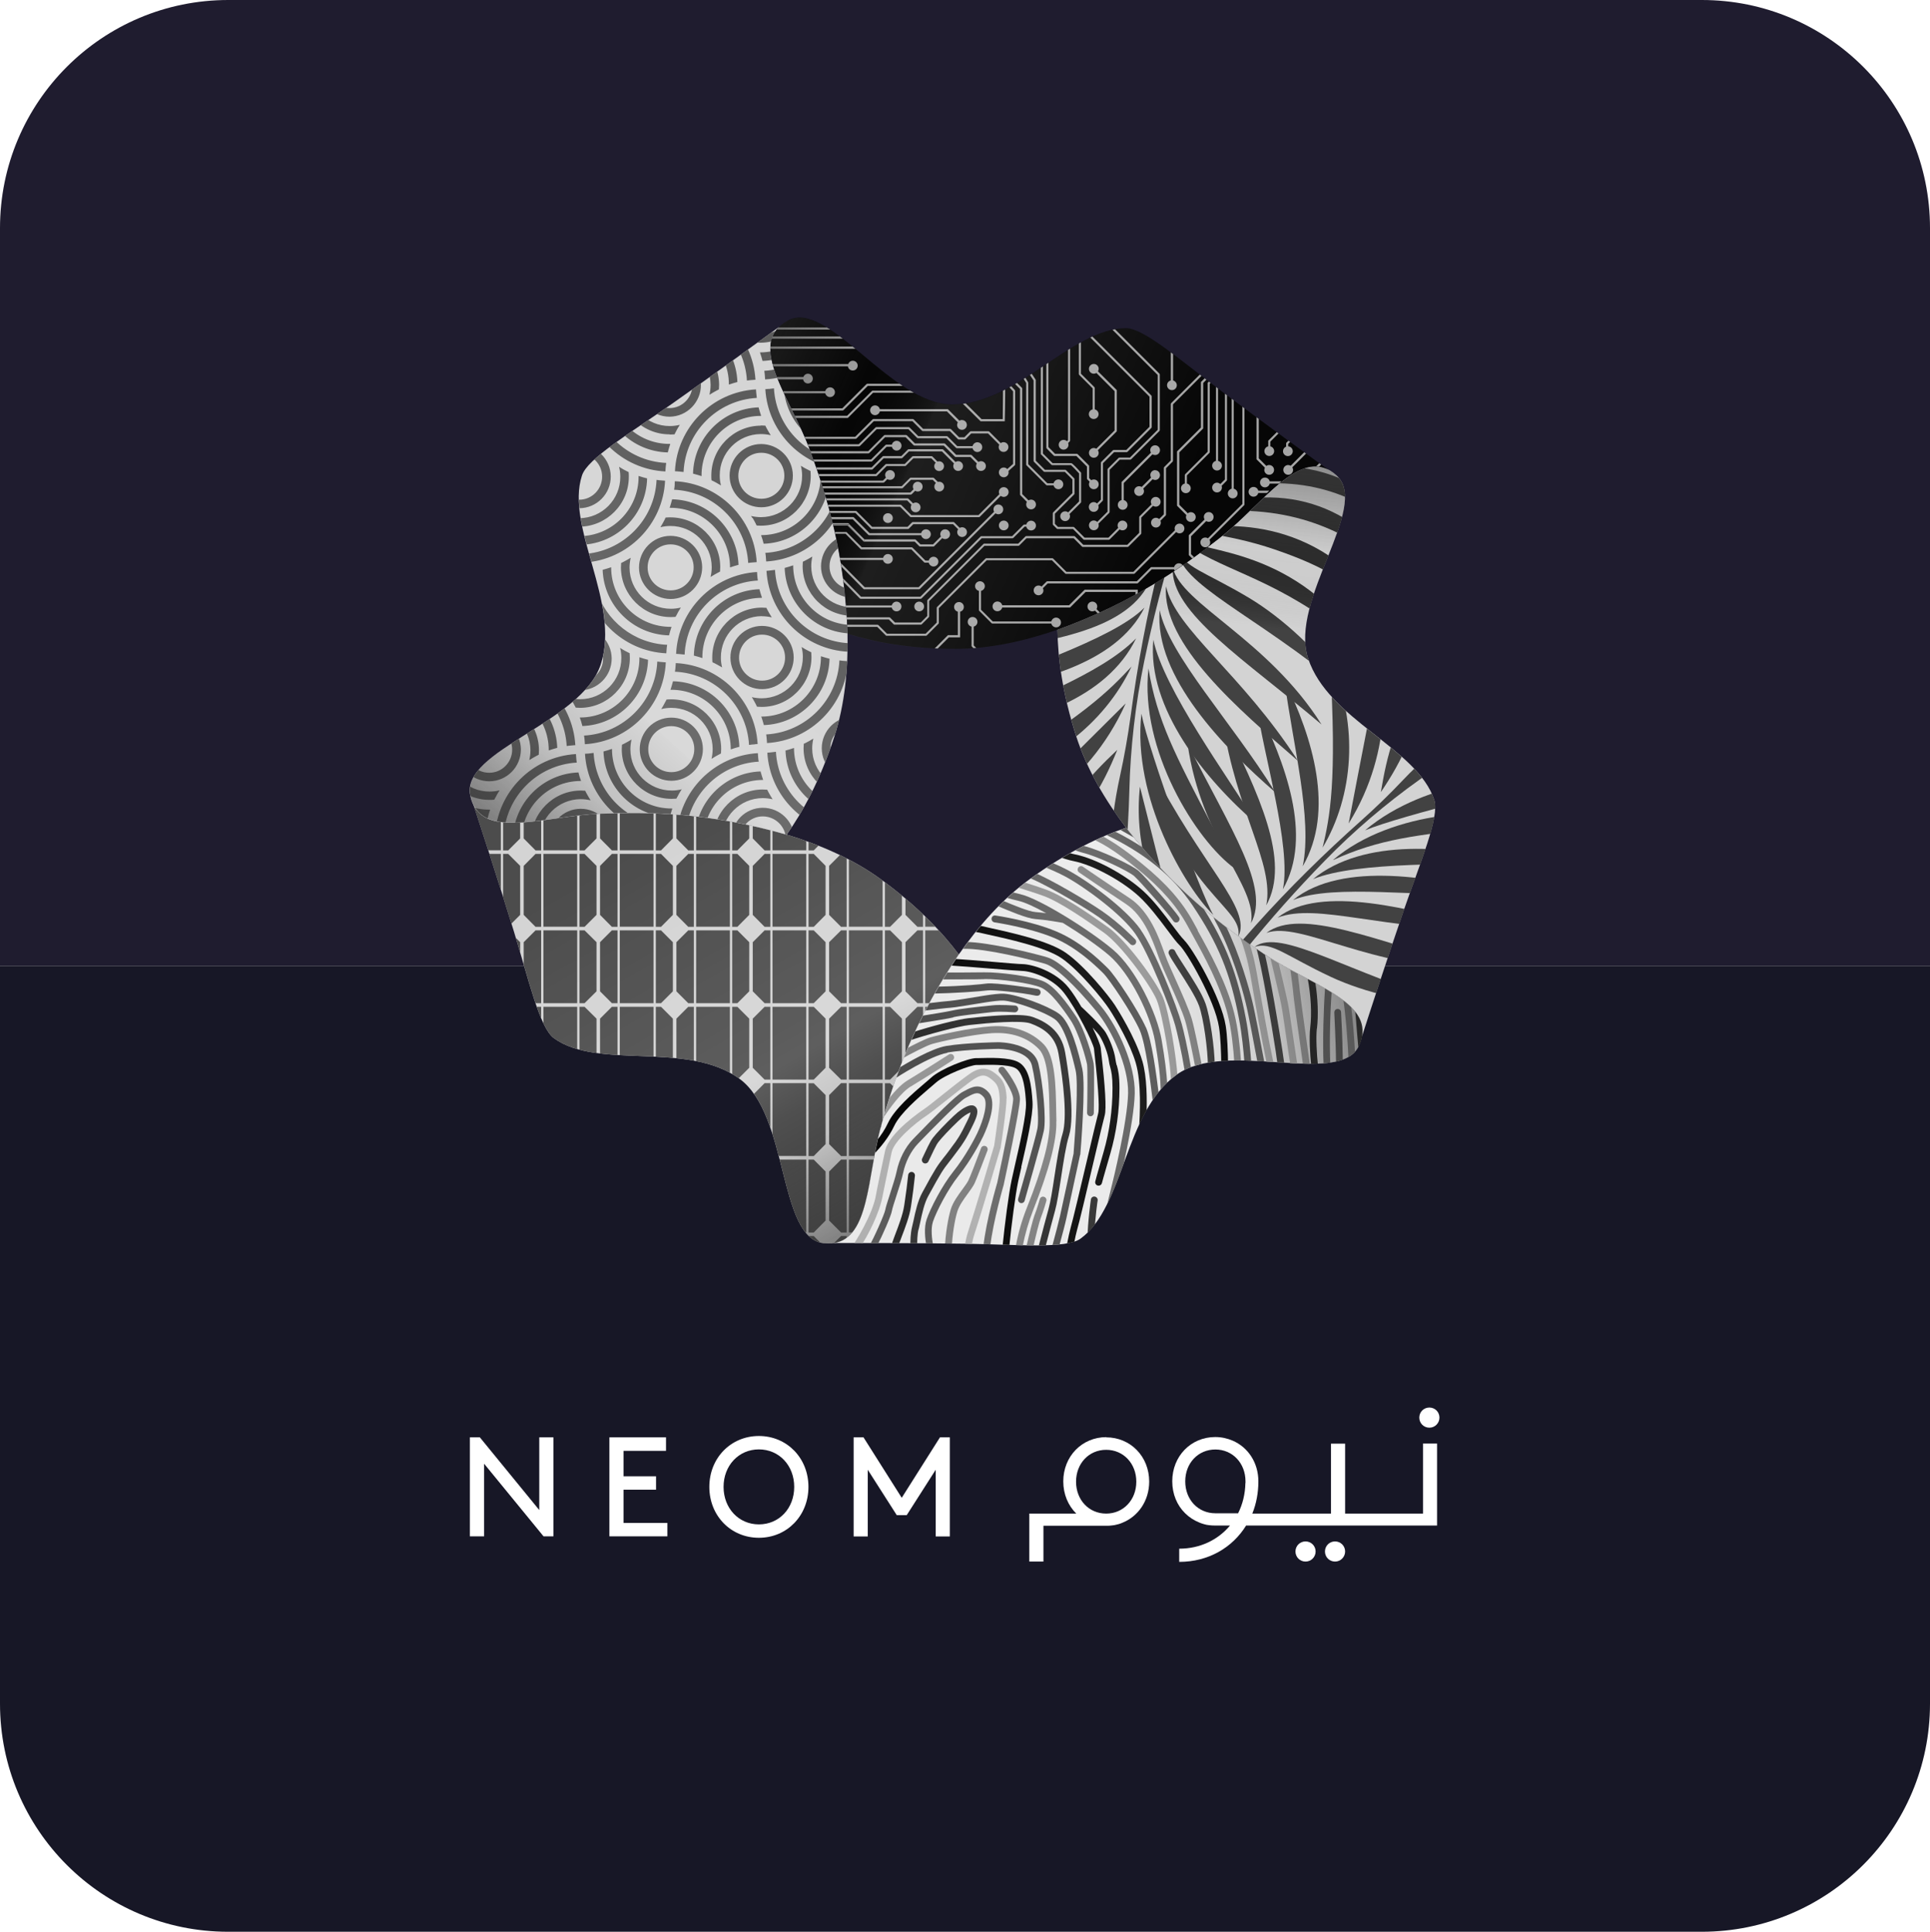
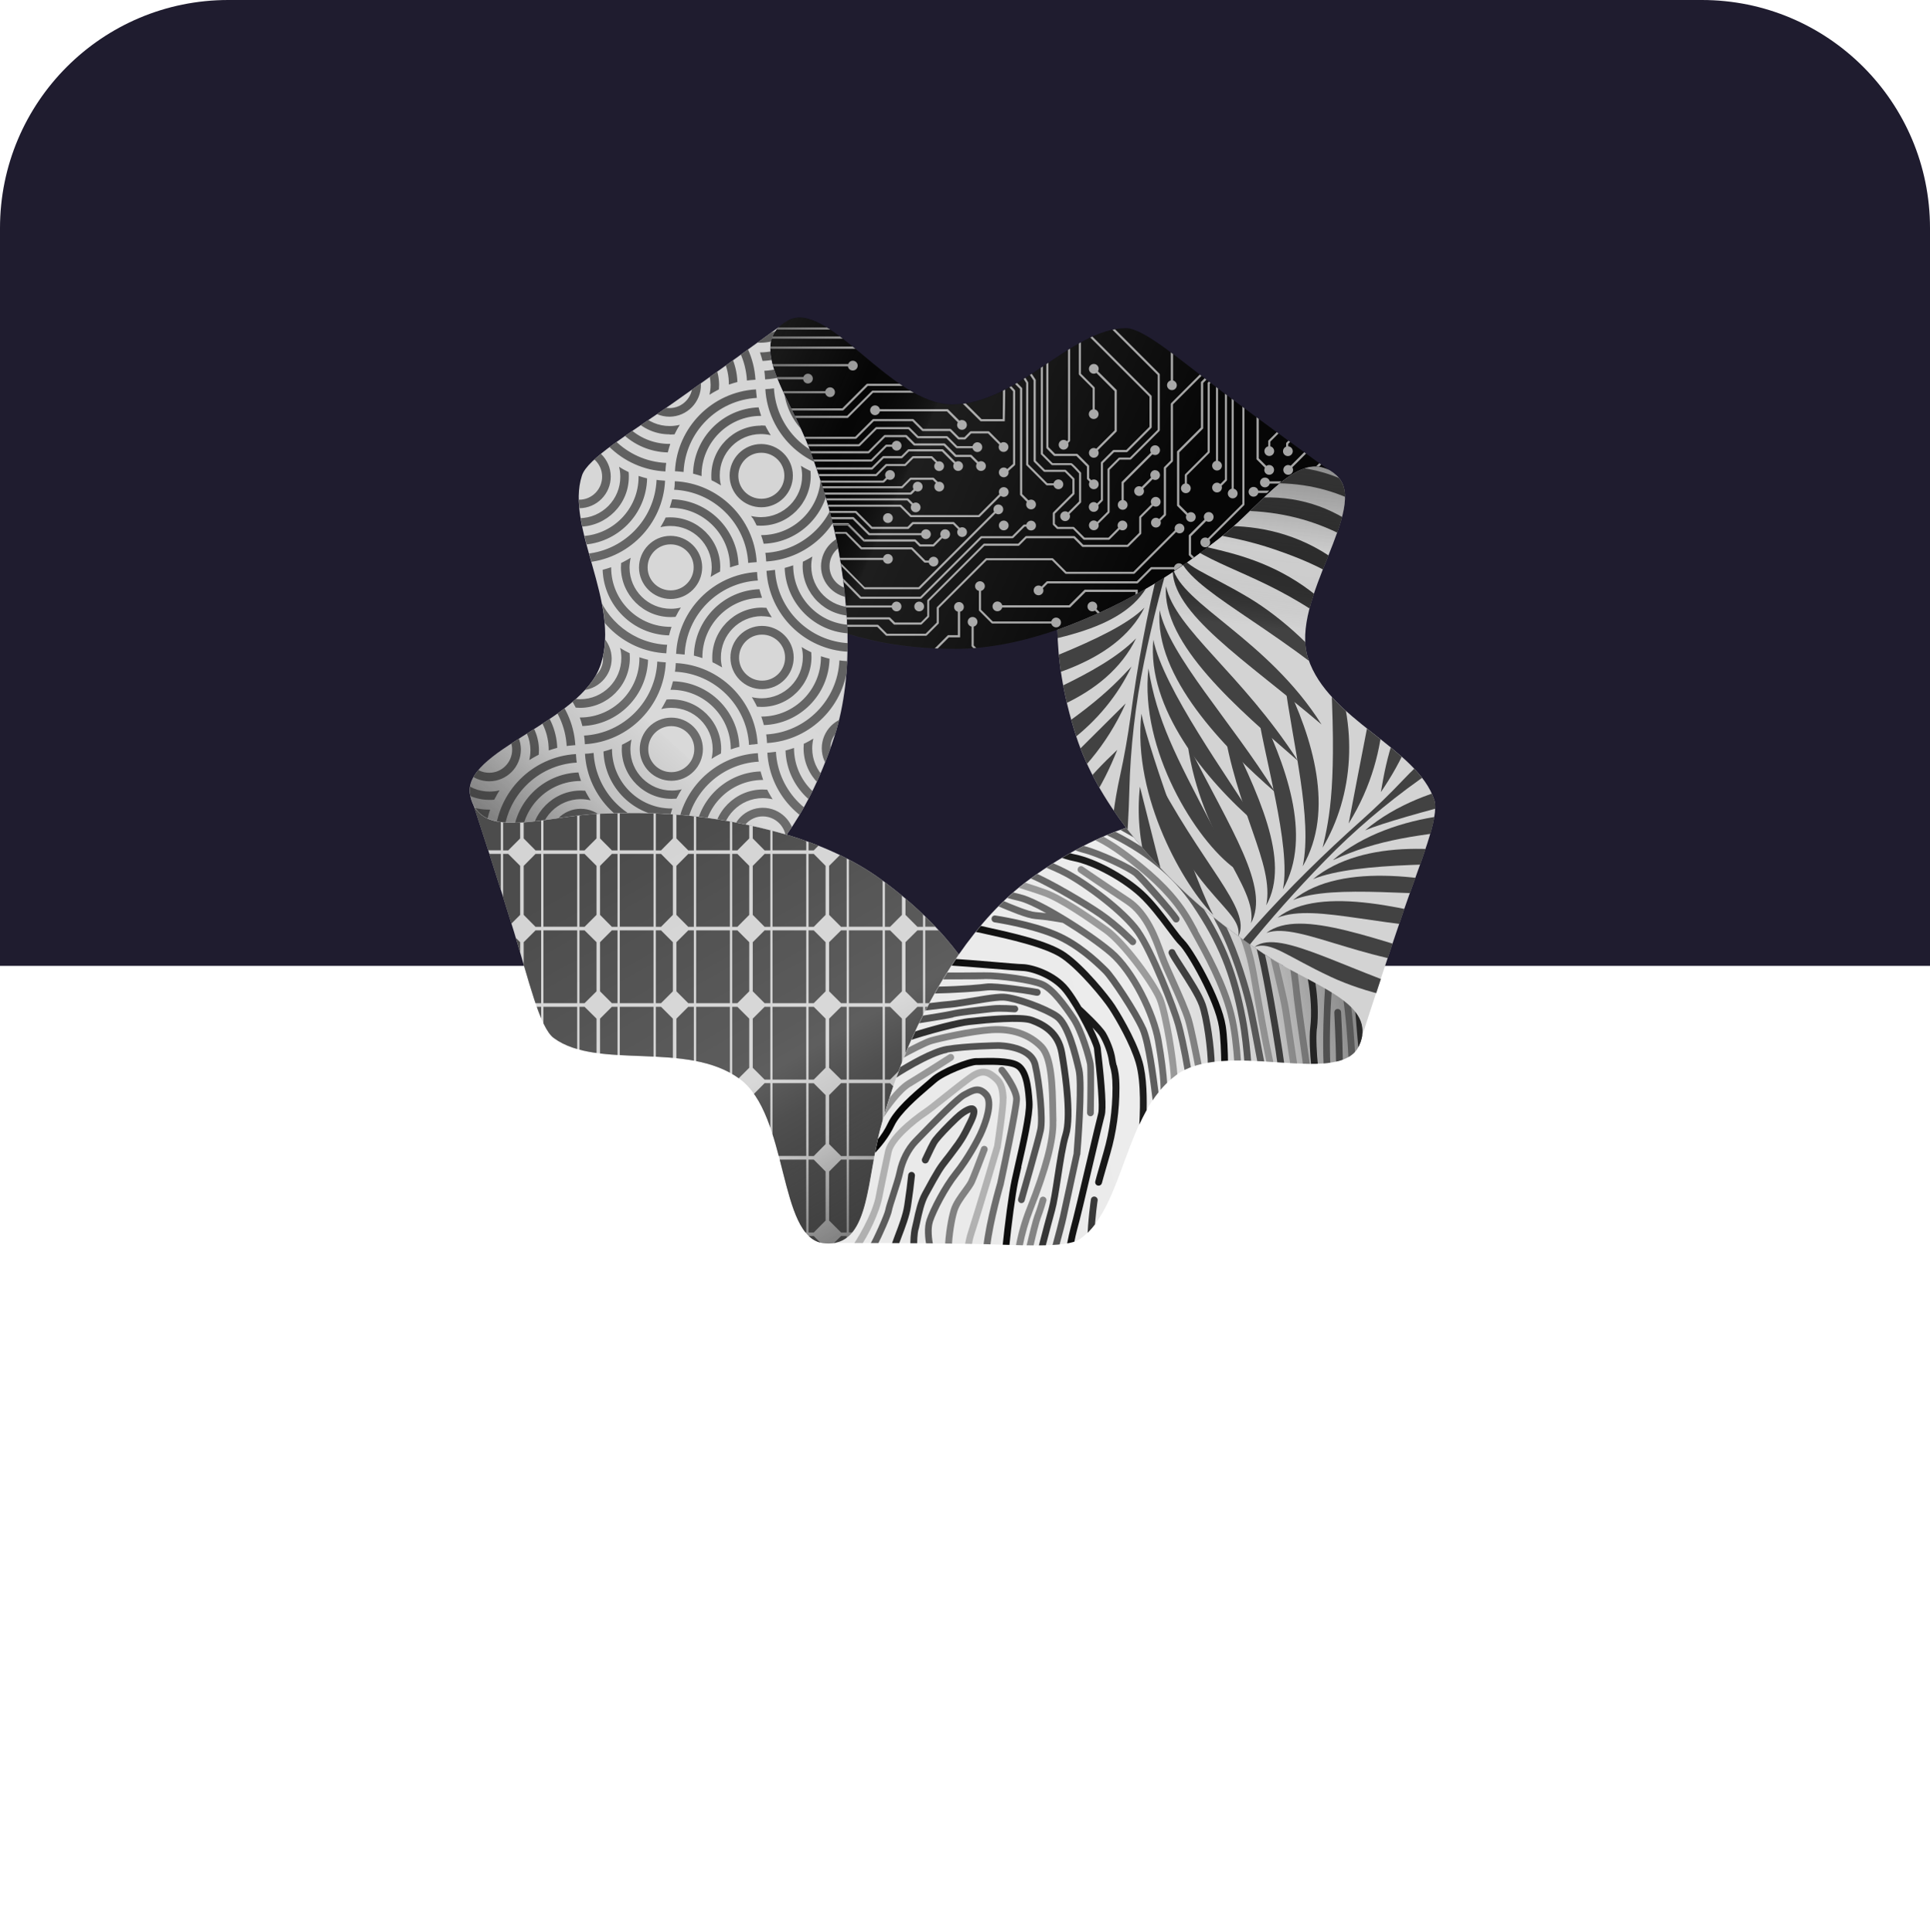
<svg xmlns="http://www.w3.org/2000/svg" id="Layer_2" data-name="Layer 2" viewBox="0 0 185.78 185.98">
  <defs>
    <style>      .cls-1 {        fill: none;      }      .cls-2 {        fill: url(#linear-gradient);      }      .cls-3 {        clip-path: url(#clippath);      }      .cls-4 {        fill: #060606;      }      .cls-5 {        fill: #696969;      }      .cls-6 {        fill: #eaeaea;      }      .cls-7 {        fill: #fff;      }      .cls-8 {        fill: #919191;      }      .cls-9 {        fill: #7f7f7f;      }      .cls-10 {        fill: #818181;      }      .cls-11 {        fill: #939393;      }      .cls-12 {        fill: #cecece;      }      .cls-13 {        fill: #a9a9a9;      }      .cls-14 {        fill: #b0b0b0;      }      .cls-15 {        fill: #a5a5a5;      }      .cls-16 {        fill: #d4d4d4;      }      .cls-17 {        fill: #d5d5d5;      }      .cls-18 {        fill: #131313;      }      .cls-19 {        fill: #171726;      }      .cls-20 {        fill: #1f1c2f;      }      .cls-21 {        fill: #959595;      }      .cls-22 {        fill: gray;      }      .cls-23 {        fill: #5b5b5b;      }      .cls-24 {        fill: #2b2b2b;      }      .cls-25 {        fill: #2c2c2c;      }      .cls-26 {        fill: #5c5c5c;      }      .cls-27 {        fill: #383838;      }      .cls-28 {        fill: #3a3a3a;      }      .cls-29 {        fill: #585858;      }      .cls-30 {        fill: #4c4c4c;      }      .cls-31 {        fill: #5d5d5d;      }      .cls-32 {        fill: #4b4b4b;      }      .cls-33 {        fill: #757575;      }      .cls-34 {        clip-path: url(#clippath-1);      }      .cls-35 {        clip-path: url(#clippath-4);      }      .cls-36 {        clip-path: url(#clippath-3);      }      .cls-37 {        clip-path: url(#clippath-2);      }      .cls-38 {        clip-path: url(#clippath-7);      }      .cls-39 {        clip-path: url(#clippath-8);      }      .cls-40 {        clip-path: url(#clippath-6);      }      .cls-41 {        clip-path: url(#clippath-5);      }      .cls-42 {        clip-path: url(#clippath-9);      }      .cls-43 {        fill: url(#linear-gradient-3);      }      .cls-44 {        fill: url(#linear-gradient-4);      }      .cls-45 {        fill: url(#linear-gradient-2);      }      .cls-46 {        fill: url(#linear-gradient-5);      }    </style>
    <clipPath id="clippath">
      <path class="cls-1" d="M49.46,89.65c1.43,4.65,2.48,9.3,3.86,10.3,4.25,3.09,12.8,.23,17.85,3.9,4.79,3.48,3.7,15.32,8.1,15.84,4.54,.54,4.08-6.14,5.57-11.37,1.27-4.47,3.09-9.94,7.46-16.42-1.55-2.08-3.94-4.65-7.54-7.27-2.66-1.93-5.83-3.31-9.07-4.29-7.45-2.14-13.18-2.19-17.81-2.02-.11,0-.22,.02-.32,.03,0,0,0,0-.01-.01-4.95,.25-10.44,2.26-11.98-.86,.69,2.11,2.42,7.43,3.88,12.17" />
    </clipPath>
    <clipPath id="clippath-1">
      <path class="cls-1" d="M99.17,84.63c-2.66,1.93-4.95,4.52-6.88,7.3-4.34,6.43-6.15,11.86-7.42,16.31-.02,.11-.05,.21-.07,.31,0,0-.01,0-.02,0-1.29,4.78-1.08,10.63-4.52,11.12,2.22,0,7.82,0,12.78,.07,4.86,.08,9.61,.51,10.99-.49,4.25-3.09,4.17-12.1,9.22-15.77,2.32-1.68,6.07-1.45,9.54-1.22,3.7,.25,7.07,.49,8.03-1.58,1.91-4.15-4.58-5.78-9.1-8.81-3.86-2.59-8.5-6.01-13.31-12.17-2.46,.83-5.64,2.31-9.24,4.92" />
    </clipPath>
    <clipPath id="clippath-2">
      <path class="cls-1" d="M64.63,38.91c-3.98,2.79-8.08,5.23-8.6,6.86-1.62,5,3.74,12.24,1.81,18.18-1.83,5.63-13.43,8.26-12.57,12.6,.89,4.48,7.1,1.98,12.54,1.78,4.65-.18,10.41-.14,17.92,2.02,1.5-2.12,3.21-5.18,4.58-9.41,1.02-3.13,1.35-6.56,1.28-9.95-.27-7.75-1.99-13.21-3.58-17.56-.04-.1-.08-.2-.13-.29,0,0,0-.01,0-.01-1.76-4.63-5.37-9.24-2.88-11.66-1.8,1.31-6.32,4.6-10.38,7.45" />
    </clipPath>
    <clipPath id="clippath-3">
      <path class="cls-1" d="M117.48,51.73c-3.66,2.87-8.34,6.23-15.69,8.9,.03,2.6,.45,6.08,1.83,10.31,1.02,3.13,2.76,6.11,4.82,8.8,4.77,6.11,9.38,9.52,13.22,12.1,.09,.06,.19,.11,.28,.17,0,0,0,.01,0,.02,4.15,2.71,9.77,4.31,9.18,7.74,.68-2.12,2.41-7.44,4.02-12.13,1.58-4.6,3.46-8.98,2.93-10.6-1.62-5-10.22-7.71-12.15-13.65-1.83-5.63,6.01-14.57,2.76-17.58-.68-.63-1.37-.9-2.07-.9-2.76,0-5.71,4.15-9.12,6.83" />
    </clipPath>
    <clipPath id="clippath-4">
      <path class="cls-1" d="M75.8,30.88c-3.99,2.23,.31,7.37,2.18,12.47,1.6,4.36,3.34,9.86,3.61,17.67,2.48,.78,5.92,1.45,10.37,1.45,3.29,0,6.66-.74,9.86-1.86,7.29-2.65,11.95-5.98,15.59-8.83,.08-.07,.17-.14,.24-.21,0,0,.01,0,.02,0,3.86-3.11,7.12-7.96,10.2-6.34-1.8-1.3-6.33-4.59-10.29-7.57-3.89-2.92-7.47-6.06-9.18-6.06-5.26,0-10.49,7.34-16.73,7.34-5.35,0-10.84-8.36-14.7-8.36-.41,0-.8,.09-1.17,.3" />
    </clipPath>
    <clipPath id="clippath-5">
      <path class="cls-1" d="M75.8,30.88c-1.18,.66-1.64,1.58-1.64,2.68v.03c0,2.6,2.51,6.19,3.82,9.77,1.6,4.36,3.34,9.86,3.61,17.67,2.48,.78,5.92,1.45,10.37,1.45,3.29,0,6.66-.74,9.86-1.86,7.29-2.65,11.95-5.98,15.59-8.83,.08-.07,.17-.14,.24-.21,0,0,.01,0,.02,0,3.85-3.11,7.12-7.96,10.2-6.34-1.8-1.3-6.33-4.59-10.29-7.57-3.89-2.92-7.47-6.06-9.18-6.06-5.26,0-10.49,7.34-16.73,7.34-5.35,0-10.84-8.36-14.7-8.36-.41,0-.8,.09-1.17,.3" />
    </clipPath>
    <linearGradient id="linear-gradient" x1="6332.94" y1="4684.38" x2="6333.65" y2="4684.38" gradientTransform="translate(354950.18 -479713.95) rotate(90) scale(75.75)" gradientUnits="userSpaceOnUse">
      <stop offset="0" stop-color="#323232" />
      <stop offset=".39" stop-color="#323232" stop-opacity="0" />
      <stop offset=".44" stop-color="#5e5e5e" stop-opacity=".02" />
      <stop offset=".52" stop-color="#dedede" stop-opacity=".08" />
      <stop offset=".53" stop-color="#fff" stop-opacity=".1" />
      <stop offset="1" stop-color="#fff" stop-opacity="0" />
    </linearGradient>
    <clipPath id="clippath-6">
      <path class="cls-1" d="M64.63,38.91c-3.98,2.79-8.07,5.23-8.6,6.86-1.62,5,3.74,12.24,1.81,18.18-1.83,5.63-13.43,8.26-12.56,12.6,.89,4.48,7.1,1.98,12.54,1.78,4.65-.18,10.41-.14,17.92,2.02,1.5-2.12,3.21-5.18,4.58-9.41,1.02-3.13,1.35-6.56,1.28-9.95-.27-7.75-1.99-13.21-3.58-17.56-.04-.1-.08-.2-.13-.29,0,0,0-.01,0-.01-1.76-4.63-5.37-9.24-2.88-11.66-1.8,1.31-6.32,4.6-10.38,7.45" />
    </clipPath>
    <linearGradient id="linear-gradient-2" x1="6420.36" y1="4595.51" x2="6421.08" y2="4595.51" gradientTransform="translate(-486317.43 -348060.79) scale(75.75)" gradientUnits="userSpaceOnUse">
      <stop offset="0" stop-color="#2c2c2c" />
      <stop offset=".39" stop-color="#2c2c2c" stop-opacity=".1" />
      <stop offset=".45" stop-color="#5e5e5e" stop-opacity=".1" />
      <stop offset=".53" stop-color="#f1f1f1" stop-opacity=".1" />
      <stop offset=".53" stop-color="#fff" stop-opacity=".1" />
      <stop offset="1" stop-color="#fff" stop-opacity="0" />
    </linearGradient>
    <clipPath id="clippath-7">
      <path class="cls-1" d="M45.58,77.48c.69,2.11,2.42,7.43,3.88,12.17,1.43,4.65,2.48,9.3,3.86,10.3,4.25,3.09,12.8,.23,17.85,3.9,4.79,3.48,3.7,15.32,8.1,15.84,.17,.02,.33,.03,.48,.03h.04c3.99-.02,3.62-6.38,5.05-11.4,1.27-4.47,3.09-9.94,7.46-16.42-1.55-2.08-3.94-4.65-7.54-7.27-2.66-1.93-5.83-3.31-9.07-4.29-7.45-2.14-13.18-2.19-17.81-2.02-.11,0-.22,.02-.32,.03,0,0,0,0-.01-.01-4.95,.25-10.44,2.26-11.98-.86Z" />
    </clipPath>
    <linearGradient id="linear-gradient-3" x1="6531.92" y1="4651.17" x2="6532.63" y2="4651.17" gradientTransform="translate(-352264.92 494926.17) rotate(-90) scale(75.75)" gradientUnits="userSpaceOnUse">
      <stop offset="0" stop-color="#333" />
      <stop offset=".39" stop-color="#333" stop-opacity=".1" />
      <stop offset=".45" stop-color="#707070" stop-opacity=".1" />
      <stop offset=".53" stop-color="#fff" stop-opacity=".1" />
      <stop offset="1" stop-color="#fff" stop-opacity="0" />
    </linearGradient>
    <clipPath id="clippath-8">
      <path class="cls-1" d="M99.17,84.63c-2.66,1.93-4.95,4.52-6.88,7.3-4.34,6.43-6.15,11.86-7.42,16.31-.02,.11-.05,.21-.07,.31,0,0-.01,0-.02,0-1.29,4.78-1.08,10.63-4.52,11.12,2.22,0,7.82,0,12.78,.07,2.28,.04,4.53,.15,6.42,.16h.43c1.94-.01,3.45-.15,4.14-.65,4.25-3.09,4.17-12.1,9.22-15.77,2.32-1.68,6.07-1.45,9.54-1.22,3.7,.25,7.07,.49,8.03-1.58,.23-.5,.34-.97,.34-1.4v-.05c-.03-3.13-5.49-4.71-9.44-7.36-3.86-2.59-8.5-6.01-13.31-12.17-2.46,.83-5.64,2.31-9.24,4.92" />
    </clipPath>
    <linearGradient id="linear-gradient-4" x1="6513.44" y1="4774.45" x2="6514.16" y2="4774.45" gradientTransform="translate(493534.58 361772.13) rotate(-180) scale(75.75)" gradientUnits="userSpaceOnUse">
      <stop offset="0" stop-color="#414141" />
      <stop offset=".39" stop-color="#414141" stop-opacity=".1" />
      <stop offset=".46" stop-color="#818181" stop-opacity=".1" />
      <stop offset=".53" stop-color="#fff" stop-opacity=".1" />
      <stop offset="1" stop-color="#fff" stop-opacity="0" />
    </linearGradient>
    <clipPath id="clippath-9">
      <path class="cls-1" d="M117.48,51.73c-3.66,2.87-8.34,6.23-15.69,8.9,.03,2.6,.45,6.08,1.83,10.31,1.02,3.13,2.76,6.11,4.82,8.8,4.77,6.11,9.38,9.52,13.22,12.1,.09,.06,.19,.11,.28,.17,0,0,0,.01,0,.02,4.15,2.71,9.77,4.31,9.18,7.74,.68-2.12,2.41-7.44,4.02-12.13,1.58-4.6,3.46-8.98,2.93-10.6-1.62-5-10.22-7.71-12.15-13.65-1.83-5.63,6.01-14.57,2.76-17.58-.68-.63-1.37-.9-2.07-.9-2.76,0-5.71,4.15-9.12,6.83" />
    </clipPath>
    <linearGradient id="linear-gradient-5" x1="6390.47" y1="4794.98" x2="6391.18" y2="4794.98" gradientTransform="translate(484236.44 363299.84) rotate(180) scale(75.75)" gradientUnits="userSpaceOnUse">
      <stop offset="0" stop-color="#3c3c3c" />
      <stop offset=".14" stop-color="#3c3c3c" stop-opacity=".7" />
      <stop offset=".39" stop-color="#3c3c3c" stop-opacity="0" />
      <stop offset=".45" stop-color="#696969" stop-opacity=".02" />
      <stop offset=".52" stop-color="#eaeaea" stop-opacity=".09" />
      <stop offset=".53" stop-color="#fff" stop-opacity=".1" />
      <stop offset="1" stop-color="#fff" stop-opacity=".1" />
    </linearGradient>
  </defs>
  <g id="boxes">
    <g>
      <g>
        <path class="cls-20" d="M185.78,21.96V92.99H0V21.96C0,9.83,9.84,0,21.97,0H163.82c12.13,0,21.96,9.83,21.96,21.96Z" />
-         <path class="cls-19" d="M0,164.02V92.99H185.78v71.03c0,12.13-9.84,21.96-21.97,21.96H21.96c-12.13,0-21.96-9.83-21.96-21.96Z" />
      </g>
      <g>
        <path class="cls-16" d="M57.89,78.32c-.11,0-.22,.02-.32,.03,0,0,0,0-.01-.01-4.94,.25-10.44,2.25-11.98-.86,.69,2.11,2.42,7.43,3.88,12.17,1.43,4.65,2.48,9.3,3.86,10.3,4.25,3.09,12.8,.23,17.85,3.9,4.79,3.48,3.7,15.32,8.1,15.84,4.54,.54,4.08-6.14,5.57-11.37,1.27-4.47,3.09-9.94,7.46-16.42-1.55-2.08-3.94-4.65-7.54-7.27-2.66-1.93-5.83-3.31-9.07-4.29-7.45-2.14-13.18-2.19-17.81-2.02" />
        <g class="cls-3">
          <polygon class="cls-30" points="57.76 90.71 57.76 95.44 58.9 96.58 59.44 96.58 59.44 89.57 58.9 89.57 57.76 90.71" />
          <rect class="cls-30" x="59.66" y="119" width="3.25" height="7.01" />
          <polygon class="cls-30" points="57.76 98.07 57.76 102.8 58.9 103.94 59.44 103.94 59.44 96.93 58.9 96.93 57.76 98.07" />
          <polygon class="cls-30" points="55.78 111.64 55.78 118.66 56.27 118.66 57.42 117.51 57.42 112.79 56.27 111.64 55.78 111.64" />
          <polygon class="cls-30" points="57.76 76 57.76 80.72 58.9 81.87 59.44 81.87 59.44 74.85 58.9 74.85 57.76 76" />
          <rect class="cls-30" x="59.66" y="96.93" width="3.25" height="7.01" />
          <rect class="cls-30" x="59.66" y="111.64" width="3.25" height="7.01" />
          <rect class="cls-30" x="59.66" y="89.57" width="3.25" height="7.01" />
          <rect class="cls-30" x="59.66" y="104.28" width="3.25" height="7.01" />
          <polygon class="cls-30" points="55.78 104.29 55.78 111.3 56.27 111.3 57.42 110.15 57.42 105.43 56.27 104.29 55.78 104.29" />
          <polygon class="cls-30" points="57.76 105.43 57.76 110.15 58.9 111.3 59.44 111.3 59.44 104.28 58.9 104.28 57.76 105.43" />
          <polygon class="cls-30" points="55.78 89.57 55.78 96.58 56.27 96.58 57.42 95.44 57.42 90.71 56.27 89.57 55.78 89.57" />
          <rect class="cls-30" x="59.66" y="82.21" width="3.25" height="7.01" />
          <polygon class="cls-30" points="55.78 82.21 55.78 89.23 56.27 89.23 57.42 88.08 57.42 83.36 56.27 82.21 55.78 82.21" />
          <polygon class="cls-30" points="55.78 96.93 55.78 103.94 56.27 103.94 57.42 102.8 57.42 98.07 56.27 96.93 55.78 96.93" />
          <polygon class="cls-30" points="55.78 74.85 55.78 81.87 56.27 81.87 57.42 80.72 57.42 76 56.27 74.85 55.78 74.85" />
          <polygon class="cls-30" points="57.76 112.79 57.76 117.51 58.9 118.66 59.44 118.66 59.44 111.64 58.9 111.64 57.76 112.79" />
          <polygon class="cls-30" points="57.76 120.14 57.76 124.87 58.9 126.01 59.44 126.01 59.44 119 58.9 119 57.76 120.14" />
          <polygon class="cls-30" points="57.76 83.36 57.76 88.08 58.9 89.23 59.44 89.23 59.44 82.21 58.9 82.21 57.76 83.36" />
          <polygon class="cls-30" points="65.11 83.36 65.11 88.08 66.25 89.23 66.79 89.23 66.79 82.21 66.25 82.21 65.11 83.36" />
          <polygon class="cls-30" points="65.11 76 65.11 80.72 66.25 81.87 66.79 81.87 66.79 74.85 66.25 74.85 65.11 76" />
          <polygon class="cls-30" points="65.11 98.07 65.11 102.8 66.25 103.94 66.79 103.94 66.79 96.93 66.25 96.93 65.11 98.07" />
          <polygon class="cls-30" points="65.11 105.43 65.11 110.15 66.25 111.3 66.79 111.3 66.79 104.28 66.25 104.28 65.11 105.43" />
          <rect class="cls-30" x="67.01" y="111.64" width="3.25" height="7.01" />
          <rect class="cls-30" x="67.01" y="119" width="3.25" height="7.01" />
          <rect class="cls-30" x="67.01" y="104.28" width="3.25" height="7.01" />
          <polygon class="cls-30" points="65.11 112.79 65.11 117.51 66.25 118.66 66.79 118.66 66.79 111.64 66.25 111.64 65.11 112.79" />
          <polygon class="cls-30" points="63.13 74.85 63.13 81.87 63.63 81.87 64.77 80.72 64.77 76 63.63 74.85 63.13 74.85" />
          <polygon class="cls-30" points="63.13 104.29 63.13 111.3 63.63 111.3 64.77 110.15 64.77 105.43 63.63 104.29 63.13 104.29" />
          <polygon class="cls-30" points="63.13 111.64 63.13 118.66 63.63 118.66 64.77 117.51 64.77 112.79 63.63 111.64 63.13 111.64" />
          <polygon class="cls-30" points="63.13 119 63.13 126.01 63.63 126.01 64.77 124.87 64.77 120.15 63.63 119 63.13 119" />
          <polygon class="cls-30" points="63.13 96.93 63.13 103.94 63.63 103.94 64.77 102.8 64.77 98.07 63.63 96.93 63.13 96.93" />
          <polygon class="cls-30" points="65.11 120.14 65.11 124.87 66.25 126.01 66.79 126.01 66.79 119 66.25 119 65.11 120.14" />
          <polygon class="cls-30" points="63.13 89.57 63.13 96.58 63.63 96.58 64.77 95.44 64.77 90.71 63.63 89.57 63.13 89.57" />
          <rect class="cls-30" x="59.66" y="74.85" width="3.25" height="7.01" />
          <polygon class="cls-30" points="63.13 82.21 63.13 89.23 63.63 89.23 64.77 88.08 64.77 83.36 63.63 82.21 63.13 82.21" />
          <rect class="cls-30" x="67.01" y="96.93" width="3.25" height="7.01" />
          <rect class="cls-30" x="44.96" y="89.57" width="3.25" height="7.01" />
          <rect class="cls-30" x="44.96" y="96.93" width="3.25" height="7.01" />
          <polygon class="cls-30" points="55.78 119 55.78 126.01 56.27 126.01 57.42 124.87 57.42 120.15 56.27 119 55.78 119" />
          <rect class="cls-30" x="44.96" y="104.28" width="3.25" height="7.01" />
          <rect class="cls-30" x="44.96" y="74.85" width="3.25" height="7.01" />
          <polygon class="cls-30" points="48.43 111.64 48.43 118.66 48.92 118.66 50.07 117.51 50.07 112.79 48.92 111.64 48.43 111.64" />
          <polygon class="cls-30" points="48.43 104.29 48.43 111.3 48.92 111.3 50.07 110.15 50.07 105.43 48.92 104.29 48.43 104.29" />
          <polygon class="cls-30" points="48.43 119 48.43 126.01 48.92 126.01 50.07 124.87 50.07 120.15 48.92 119 48.43 119" />
          <rect class="cls-30" x="44.96" y="111.64" width="3.25" height="7.01" />
          <rect class="cls-30" x="44.96" y="119" width="3.25" height="7.01" />
          <polygon class="cls-30" points="48.43 96.93 48.43 103.94 48.92 103.94 50.07 102.8 50.07 98.07 48.92 96.93 48.43 96.93" />
          <rect class="cls-30" x="44.96" y="82.21" width="3.25" height="7.01" />
          <rect class="cls-30" x="52.31" y="96.93" width="3.25" height="7.01" />
          <rect class="cls-30" x="52.31" y="104.28" width="3.25" height="7.01" />
          <rect class="cls-30" x="52.31" y="111.64" width="3.25" height="7.01" />
          <rect class="cls-30" x="52.31" y="119" width="3.25" height="7.01" />
          <rect class="cls-30" x="52.31" y="74.85" width="3.25" height="7.01" />
          <polygon class="cls-30" points="50.41 76 50.41 80.72 51.55 81.87 52.09 81.87 52.09 74.85 51.55 74.85 50.41 76" />
          <polygon class="cls-30" points="48.43 89.57 48.43 96.58 48.92 96.58 50.07 95.44 50.07 90.71 48.92 89.57 48.43 89.57" />
          <rect class="cls-30" x="52.31" y="89.57" width="3.25" height="7.01" />
          <rect class="cls-30" x="52.31" y="82.21" width="3.25" height="7.01" />
          <polygon class="cls-30" points="48.43 74.85 48.43 81.87 48.92 81.87 50.07 80.72 50.07 76 48.92 74.85 48.43 74.85" />
          <polygon class="cls-30" points="50.41 112.79 50.41 117.51 51.55 118.66 52.09 118.66 52.09 111.64 51.55 111.64 50.41 112.79" />
-           <polygon class="cls-30" points="50.41 120.14 50.41 124.87 51.55 126.01 52.09 126.01 52.09 119 51.55 119 50.41 120.14" />
          <polygon class="cls-30" points="50.41 83.36 50.41 88.08 51.55 89.23 52.09 89.23 52.09 82.21 51.55 82.21 50.41 83.36" />
          <polygon class="cls-30" points="48.43 82.21 48.43 89.23 48.92 89.23 50.07 88.08 50.07 83.36 48.92 82.21 48.43 82.21" />
          <polygon class="cls-30" points="50.41 90.71 50.41 95.44 51.55 96.58 52.09 96.58 52.09 89.57 51.55 89.57 50.41 90.71" />
          <polygon class="cls-30" points="50.41 105.43 50.41 110.15 51.55 111.3 52.09 111.3 52.09 104.28 51.55 104.28 50.41 105.43" />
          <polygon class="cls-30" points="50.41 98.07 50.41 102.8 51.55 103.94 52.09 103.94 52.09 96.93 51.55 96.93 50.41 98.07" />
          <polygon class="cls-30" points="65.11 90.71 65.11 95.44 66.25 96.58 66.79 96.58 66.79 89.57 66.25 89.57 65.11 90.71" />
          <polygon class="cls-30" points="85.18 96.93 85.18 103.94 85.68 103.94 86.82 102.8 86.82 98.07 85.68 96.93 85.18 96.93" />
          <polygon class="cls-30" points="85.18 89.57 85.18 96.58 85.68 96.58 86.82 95.44 86.82 90.71 85.68 89.57 85.18 89.57" />
          <polygon class="cls-30" points="85.18 111.64 85.18 118.66 85.68 118.66 86.82 117.51 86.82 112.79 85.68 111.64 85.18 111.64" />
          <polygon class="cls-30" points="85.18 82.21 85.18 89.23 85.68 89.23 86.82 88.08 86.82 83.36 85.68 82.21 85.18 82.21" />
          <polygon class="cls-30" points="87.16 98.07 87.16 102.8 88.31 103.94 88.85 103.94 88.85 96.93 88.31 96.93 87.16 98.07" />
          <polygon class="cls-30" points="87.16 105.43 87.16 110.15 88.31 111.3 88.85 111.3 88.85 104.28 88.31 104.28 87.16 105.43" />
          <polygon class="cls-30" points="85.18 74.85 85.18 81.87 85.68 81.87 86.82 80.72 86.82 76 85.68 74.85 85.18 74.85" />
          <polygon class="cls-30" points="87.16 112.79 87.16 117.51 88.31 118.66 88.85 118.66 88.85 111.64 88.31 111.64 87.16 112.79" />
          <polygon class="cls-30" points="87.16 120.14 87.16 124.87 88.31 126.01 88.85 126.01 88.85 119 88.31 119 87.16 120.14" />
          <polygon class="cls-30" points="85.18 104.29 85.18 111.3 85.68 111.3 86.82 110.15 86.82 105.43 85.68 104.29 85.18 104.29" />
          <rect class="cls-30" x="81.71" y="96.93" width="3.25" height="7.01" />
          <polygon class="cls-30" points="85.18 119 85.18 126.01 85.68 126.01 86.82 124.87 86.82 120.15 85.68 119 85.18 119" />
          <rect class="cls-30" x="81.71" y="111.64" width="3.25" height="7.01" />
          <rect class="cls-30" x="81.71" y="119" width="3.25" height="7.01" />
          <rect class="cls-30" x="81.71" y="104.28" width="3.25" height="7.01" />
          <rect class="cls-30" x="81.71" y="89.57" width="3.25" height="7.01" />
          <polygon class="cls-30" points="79.81 76 79.81 80.72 80.96 81.87 81.5 81.87 81.5 74.85 80.96 74.85 79.81 76" />
          <rect class="cls-30" x="81.71" y="82.21" width="3.25" height="7.01" />
          <rect class="cls-30" x="81.71" y="74.85" width="3.25" height="7.01" />
          <polygon class="cls-30" points="92.53 104.29 92.53 111.3 93.03 111.3 94.17 110.15 94.17 105.43 93.03 104.29 92.53 104.29" />
          <polygon class="cls-30" points="92.53 111.64 92.53 118.66 93.03 118.66 94.17 117.51 94.17 112.79 93.03 111.64 92.53 111.64" />
          <polygon class="cls-30" points="92.53 96.93 92.53 103.94 93.03 103.94 94.17 102.8 94.17 98.07 93.03 96.93 92.53 96.93" />
          <rect class="cls-30" x="89.06" y="74.85" width="3.25" height="7.01" />
          <polygon class="cls-30" points="92.53 119 92.53 126.01 93.03 126.01 94.17 124.87 94.17 120.15 93.03 119 92.53 119" />
          <polygon class="cls-30" points="93.03 74.85 92.53 74.85 92.53 81.87 93.03 81.87 94.18 80.72 94.18 76 93.03 74.85" />
          <polygon class="cls-30" points="92.53 89.57 92.53 96.58 93.03 96.58 94.17 95.44 94.17 90.71 93.03 89.57 92.53 89.57" />
          <polygon class="cls-30" points="92.53 82.21 92.53 89.23 93.03 89.23 94.17 88.08 94.17 83.36 93.03 82.21 92.53 82.21" />
          <rect class="cls-30" x="89.06" y="111.64" width="3.25" height="7.01" />
          <polygon class="cls-30" points="87.16 90.71 87.16 95.44 88.31 96.58 88.85 96.58 88.85 89.57 88.31 89.57 87.16 90.71" />
          <rect class="cls-30" x="89.06" y="82.21" width="3.25" height="7.01" />
          <polygon class="cls-30" points="87.16 76 87.16 80.72 88.31 81.87 88.85 81.87 88.85 74.85 88.31 74.85 87.16 76" />
          <polygon class="cls-30" points="87.16 83.36 87.16 88.08 88.31 89.23 88.85 89.23 88.85 82.21 88.31 82.21 87.16 83.36" />
          <rect class="cls-30" x="89.06" y="119" width="3.25" height="7.01" />
          <rect class="cls-30" x="89.06" y="104.28" width="3.25" height="7.01" />
          <rect class="cls-30" x="89.06" y="89.57" width="3.25" height="7.01" />
          <rect class="cls-30" x="89.06" y="96.93" width="3.25" height="7.01" />
          <polygon class="cls-30" points="79.81 112.79 79.81 117.51 80.96 118.66 81.5 118.66 81.5 111.64 80.96 111.64 79.81 112.79" />
          <polygon class="cls-30" points="72.46 112.79 72.46 117.51 73.6 118.66 74.15 118.66 74.15 111.64 73.6 111.64 72.46 112.79" />
          <polygon class="cls-30" points="72.46 98.07 72.46 102.8 73.6 103.94 74.15 103.94 74.15 96.93 73.6 96.93 72.46 98.07" />
          <rect class="cls-30" x="74.36" y="111.64" width="3.25" height="7.01" />
          <polygon class="cls-30" points="72.46 120.14 72.46 124.87 73.6 126.01 74.15 126.01 74.15 119 73.6 119 72.46 120.14" />
          <polygon class="cls-30" points="72.46 83.36 72.46 88.08 73.6 89.23 74.15 89.23 74.15 82.21 73.6 82.21 72.46 83.36" />
          <polygon class="cls-30" points="72.46 76 72.46 80.72 73.6 81.87 74.15 81.87 74.15 74.85 73.6 74.85 72.46 76" />
          <rect class="cls-30" x="74.36" y="119" width="3.25" height="7.01" />
          <polygon class="cls-30" points="72.46 90.71 72.46 95.44 73.6 96.58 74.15 96.58 74.15 89.57 73.6 89.57 72.46 90.71" />
          <polygon class="cls-30" points="70.48 74.85 70.48 81.87 70.98 81.87 72.12 80.72 72.12 76 70.98 74.85 70.48 74.85" />
          <polygon class="cls-30" points="72.46 105.43 72.46 110.15 73.6 111.3 74.15 111.3 74.15 104.28 73.6 104.28 72.46 105.43" />
          <polygon class="cls-30" points="70.48 119 70.48 126.01 70.98 126.01 72.12 124.87 72.12 120.15 70.98 119 70.48 119" />
          <rect class="cls-30" x="67.01" y="74.85" width="3.25" height="7.01" />
          <polygon class="cls-30" points="70.48 82.21 70.48 89.23 70.98 89.23 72.12 88.08 72.12 83.36 70.98 82.21 70.48 82.21" />
          <polygon class="cls-30" points="70.48 111.64 70.48 118.66 70.98 118.66 72.12 117.51 72.12 112.79 70.98 111.64 70.48 111.64" />
          <rect class="cls-30" x="67.01" y="82.21" width="3.25" height="7.01" />
          <polygon class="cls-30" points="70.48 89.57 70.48 96.58 70.98 96.58 72.12 95.44 72.12 90.71 70.98 89.57 70.48 89.57" />
          <polygon class="cls-30" points="70.48 104.29 70.48 111.3 70.98 111.3 72.12 110.15 72.12 105.43 70.98 104.29 70.48 104.29" />
          <polygon class="cls-30" points="70.48 96.93 70.48 103.94 70.98 103.94 72.12 102.8 72.12 98.07 70.98 96.93 70.48 96.93" />
          <rect class="cls-30" x="74.36" y="89.57" width="3.25" height="7.01" />
          <polygon class="cls-30" points="79.81 120.14 79.81 124.87 80.96 126.01 81.5 126.01 81.5 119 80.96 119 79.81 120.14" />
          <rect class="cls-30" x="74.36" y="104.28" width="3.25" height="7.01" />
          <polygon class="cls-30" points="77.83 82.21 77.83 89.23 78.33 89.23 79.47 88.08 79.47 83.36 78.33 82.21 77.83 82.21" />
          <rect class="cls-30" x="67.01" y="89.57" width="3.25" height="7.01" />
          <polygon class="cls-30" points="79.81 98.07 79.81 102.8 80.96 103.94 81.5 103.94 81.5 96.93 80.96 96.93 79.81 98.07" />
          <polygon class="cls-30" points="79.81 90.71 79.81 95.44 80.96 96.58 81.5 96.58 81.5 89.57 80.96 89.57 79.81 90.71" />
          <polygon class="cls-30" points="77.83 89.57 77.83 96.58 78.33 96.58 79.47 95.44 79.47 90.71 78.33 89.57 77.83 89.57" />
          <polygon class="cls-30" points="79.81 105.43 79.81 110.15 80.96 111.3 81.5 111.3 81.5 104.28 80.96 104.28 79.81 105.43" />
          <polygon class="cls-30" points="77.83 74.85 77.83 81.87 78.33 81.87 79.47 80.72 79.47 76 78.33 74.85 77.83 74.85" />
          <polygon class="cls-30" points="79.81 83.36 79.81 88.08 80.96 89.23 81.5 89.23 81.5 82.21 80.96 82.21 79.81 83.36" />
          <rect class="cls-30" x="74.36" y="82.21" width="3.25" height="7.01" />
          <rect class="cls-30" x="74.36" y="74.85" width="3.25" height="7.01" />
          <rect class="cls-30" x="74.36" y="96.93" width="3.25" height="7.01" />
          <polygon class="cls-30" points="77.83 96.93 77.83 103.94 78.33 103.94 79.47 102.8 79.47 98.07 78.33 96.93 77.83 96.93" />
          <polygon class="cls-30" points="77.83 104.29 77.83 111.3 78.33 111.3 79.47 110.15 79.47 105.43 78.33 104.29 77.83 104.29" />
          <polygon class="cls-30" points="77.83 119 77.83 126.01 78.33 126.01 79.47 124.87 79.47 120.15 78.33 119 77.83 119" />
          <polygon class="cls-30" points="77.83 111.64 77.83 118.66 78.33 118.66 79.47 117.51 79.47 112.79 78.33 111.64 77.83 111.64" />
        </g>
        <path class="cls-6" d="M84.86,108.24c-.02,.11-.05,.21-.07,.31,0,0-.01,0-.02,0-1.29,4.78-1.08,10.63-4.52,11.12,2.22,0,7.82,0,12.77,.07,4.86,.08,9.61,.51,10.99-.49,4.25-3.09,4.17-12.1,9.23-15.77,4.79-3.48,15.72,1.21,17.57-2.81,1.91-4.15-4.58-5.78-9.1-8.81-3.86-2.59-8.5-6.01-13.31-12.17-2.46,.83-5.64,2.31-9.24,4.92-2.66,1.93-4.95,4.52-6.88,7.3-4.34,6.43-6.16,11.86-7.42,16.31" />
        <g class="cls-34">
          <path class="cls-5" d="M96.63,113.99c.16-.74,1.56-7.29,1.55-8.19-.01-1.09-1.36-2.86-1.52-3.01-.13-.12-.34-.11-.46,.02-.12,.13-.11,.34,.02,.47,.21,.21,1.27,1.74,1.31,2.5,0,.01,0,.02,0,.03,0,.62-.91,5.14-1.53,8.03-.08,.29-1.07,3.65-1.35,6.21,.22,0,.44,0,.66,0,.3-2.54,1.31-5.99,1.32-6.04v-.03Z" />
          <path class="cls-4" d="M98.3,112.37c.49-2.14,1.17-5.06,1.09-6.28-.1-1.56-.3-3.28-1.37-3.84-.88-.47-2.76-.41-3.77-.38-.12,0-.22,0-.29,0-.78,.01-3.4,1.03-4.33,1.88-.15,.14-.36,.32-.6,.52-1.16,.99-2.92,2.5-3.55,3.84-.3,.65-.7,1.23-1.09,1.71-.09,.43-.17,.86-.24,1.27,.58-.61,1.39-1.55,1.93-2.7,.57-1.21,2.33-2.72,3.38-3.62,.24-.21,.45-.39,.62-.53,.84-.76,3.33-1.7,3.91-1.71,.08,0,.18,0,.3,0,.81-.02,2.72-.08,3.45,.3,.84,.44,.96,2.37,1.02,3.3,0,.01,0,.02,0,.03,.06,1.14-.62,4.09-1.07,6.05-.12,.55-.23,1.02-.31,1.39-.28,1.32-.66,4.23-.88,6.44,.22,0,.44,0,.65,0,.22-2.18,.59-5.01,.86-6.3,.08-.36,.19-.83,.31-1.38" />
          <path class="cls-21" d="M87.68,104.6c1.84-1.12,3.99-2.5,4.01-2.52,.15-.1,.2-.3,.1-.46-.1-.15-.3-.2-.45-.1-.02,.01-2.16,1.39-4,2.51-.69,.42-1.42,1.25-2.1,2.16-.17,.61-.32,1.21-.46,1.8,.87-1.33,1.96-2.82,2.89-3.39" />
          <path class="cls-30" d="M91.2,101.33c1.78-.3,4.88-.35,4.91-.35,.02,0,2.85,.04,3.22,1.6,.45,1.88,.73,5.15,.52,6.13-.22,1.07-1.82,6.64-1.84,6.7-.05,.17,.05,.36,.22,.41,.17,.05,.35-.05,.4-.22,.06-.23,1.62-5.65,1.85-6.74,.24-1.16-.09-4.6-.52-6.42-.49-2.06-3.72-2.1-3.86-2.1-.14,0-3.18,.05-5.01,.36-1.41,.24-3.72,1.59-4.84,2.29-.13,.36-.25,.71-.37,1.07,.05-.05,.08-.09,.11-.12,.36-.24,3.56-2.3,5.21-2.58" />
          <path class="cls-22" d="M101.69,107.97c0-.32-.01-.66-.02-1.02-.04-2.34-.09-5.24-1.18-6.39-1.22-1.27-3.03-1.89-5.09-1.75-1.99,.14-5,.82-5.86,1.07-.43,.12-1.5,.65-2.55,1.21-.14,.32-.27,.64-.39,.96,1.19-.67,2.63-1.4,3.12-1.54,.84-.24,3.78-.91,5.72-1.04,1.9-.13,3.48,.4,4.58,1.55,.91,.95,.96,3.83,1,5.94,0,.36,.01,.71,.02,1.03,.05,1.71-.68,4.48-2.18,8.25-.5,1.25-.86,2.51-1.09,3.81,.23,0,.45,0,.66,0,.23-1.21,.57-2.39,1.03-3.57,1.53-3.85,2.28-6.71,2.22-8.51" />
          <path class="cls-25" d="M102.14,113.36c.23-1.52,.47-3.08,.76-4.02,.62-2-.13-6.64-.37-8.02-.38-2.18-1.96-2.99-3.12-3.41-1.17-.43-4.83-.03-6.14,.11-1.05,.11-3.66,.78-5.51,1.39-.13,.27-.26,.55-.38,.82,1.83-.62,4.89-1.44,5.96-1.55,1.89-.21,4.96-.47,5.85-.15,1.09,.4,2.38,1.09,2.7,2.91,.49,2.76,.85,6.23,.39,7.71-.3,.98-.54,2.57-.78,4.11-.19,1.27-.38,2.48-.57,3.14-.2,.7-.59,2.19-.97,3.66h.67c.37-1.41,.73-2.8,.92-3.47,.2-.71,.39-1.93,.59-3.22" />
          <path class="cls-9" d="M100.72,115.63c.05-.17-.05-.36-.23-.41-.17-.05-.35,.05-.4,.23,0,0-.24,.86-.52,1.58-.15,.38-.51,1.83-.78,3.02,.23,0,.45,0,.67,0,.25-1.1,.57-2.4,.72-2.78,.29-.75,.53-1.61,.54-1.65" />
          <path class="cls-32" d="M103.99,111.18v-.04c.03-.27,.55-6.7,.19-8.24-.36-1.52-1.06-4.49-2.28-5.33-1.11-.77-4.01-1.84-5.28-1.9-.8-.04-2.57,.31-3.87,.51-.6,.09-1.13,.17-1.3,.18-.25,.01-1.19,.12-2.26,.25-.13,.24-.26,.47-.38,.71,1.24-.15,2.41-.29,2.67-.3,.2-.01,.69-.08,1.36-.19,1.2-.18,3.01-.53,3.74-.5,1.05,.05,3.85,1.03,4.95,1.79,1.01,.7,1.7,3.61,2.01,4.94,.27,1.14-.01,5.73-.2,8.01-.08,.36-1.1,5.09-1.31,6.03-.11,.49-.43,1.72-.77,2.97h.67c.34-1.23,.64-2.39,.73-2.83,.21-.98,1.31-6.06,1.31-6.06" />
          <path class="cls-30" d="M91.77,97.93c.73-.17,2.51-.35,3.46-.46l.37-.04c.71-.08,2.05,.03,2.06,.03,.18,.01,.33-.12,.35-.3,.01-.18-.12-.34-.3-.35-.06,0-1.41-.11-2.18-.02l-.37,.04c-.97,.1-2.78,.29-3.54,.47-.48,.11-1.86,.33-3.09,.53-.12,.24-.24,.48-.36,.73,.15-.02,.3-.05,.46-.07,1.3-.21,2.65-.42,3.14-.54" />
          <path class="cls-30" d="M99.77,95.86c.18,.04,.35-.07,.39-.25,.04-.18-.07-.35-.25-.39-.41-.09-4.11-.64-4.92-.53-.53,.07-2.17,.25-4.87,.3-.13,.22-.27,.44-.4,.67,2.16-.04,4.62-.21,5.35-.31,.52-.07,3.18,.19,4.7,.52" />
          <path class="cls-26" d="M94.74,94.26c1.44-.03,4.5,.39,5.46,.81,.95,.42,2.08,1.99,2.84,3.13,.81,1.2,1.51,3.76,1.6,4.28,.06,.38,.04,2.99,0,4.65,0,.18,.14,.33,.32,.34,.18,0,.33-.14,.33-.32,0-.43,.08-4.21-.02-4.77-.1-.62-.84-3.26-1.7-4.54-.88-1.31-2.03-2.88-3.12-3.36-1.05-.47-4.22-.9-5.74-.87-.5,.01-1.45,.01-2.46,.02-.44,0-.89,0-1.33,0-.14,.22-.28,.44-.42,.66,.58,0,1.18,0,1.75,0,1.01,0,1.96,0,2.47-.02" />
-           <path class="cls-26" d="M107.67,114.19c.06-.25,1.5-6.05,1.56-8.93,.06-2.71-1.59-6.36-3.2-8.32-1.61-1.95-3.83-4.37-5.24-4.78-1.29-.38-5.6-1.45-7.78-1.47-.12,.16-.24,.32-.36,.48-.04,.06-.09,.12-.13,.18,.1,0,.2,0,.28,0,2.02-.06,6.49,1.05,7.81,1.44,.96,.29,2.76,1.95,4.93,4.57,1.51,1.83,3.1,5.36,3.05,7.88-.06,2.8-1.48,8.54-1.54,8.78l-.02,.07c-.18,.72-.5,2-.77,3.41,.41-.66,.79-1.39,1.13-2.15,.1-.44,.2-.81,.27-1.1l.02-.08Z" />
          <path class="cls-4" d="M109.96,102.15c-.68-2.32-2.44-5.07-2.64-5.38-.57-.88-2.88-3.75-4.71-5.03-1.66-1.17-5.27-1.95-7.66-2.48l-.48-.11c-.07-.02-.15-.03-.22-.04-.16,.19-.32,.39-.48,.59,.19,.03,.37,.06,.56,.1l.48,.11c2.19,.48,5.87,1.28,7.42,2.37,1.68,1.17,3.94,3.94,4.54,4.86,.7,1.08,2.03,3.39,2.56,5.2,.56,1.92,.4,4.91,.31,6.52,0,.11-.02,.24-.03,.38,.21-.56,.46-1.15,.75-1.74,.06-1.66,.05-3.81-.4-5.36" />
          <path class="cls-8" d="M106.63,89.25c-1.93-1.38-4.36-3.03-5.98-3.62-.57-.21-1.44-.49-2.34-.77-.19,.17-.38,.34-.56,.51,1.02,.32,2.05,.65,2.68,.88,1.55,.56,3.93,2.19,5.83,3.54,1.67,1.19,4.46,5.01,5.08,6.47,.6,1.43,1.45,6.89,1.35,7.71,0,.06-.01,.15-.01,.22,.21-.2,.43-.4,.66-.58-.07-1.62-.81-6.21-1.4-7.61-.66-1.56-3.53-5.49-5.3-6.75" />
          <path class="cls-26" d="M108.81,90.9c.13,.13,.33,.13,.46,0,.13-.13,.13-.34,0-.47-.06-.06-1.48-1.53-3.11-2.66-1.43-1-5.11-3.17-6.79-3.84-.07,.06-.14,.11-.2,.16-.13,.11-.25,.22-.38,.33,1.25,.37,5.33,2.73,7,3.89,1.57,1.1,3,2.57,3.01,2.58" />
          <path class="cls-23" d="M109.8,89.5c-1.43-2.03-5.03-4.66-6.96-5.7-.55-.29-1.27-.62-2.05-.95-.21,.15-.41,.3-.62,.46,.9,.37,1.75,.74,2.36,1.07,1.92,1.03,5.42,3.63,6.74,5.5,1.32,1.87,3.44,7.31,3.86,8.86,.17,.62,.58,2.37,.91,4.37,.19-.12,.39-.23,.6-.33-.33-1.94-.72-3.61-.89-4.21-.44-1.63-2.58-7.11-3.96-9.07" />
          <path class="cls-9" d="M113.21,94.41c-.43-.95-.83-1.85-1.04-2.43l-.09-.25c-.53-1.49-1.41-3.98-3.34-5.26-1.93-1.27-4.47-3.01-4.5-3.03-.15-.1-.35-.06-.45,.09-.04,.06-.06,.13-.06,.2,0,.1,.05,.2,.14,.26,.02,.02,2.57,1.76,4.51,3.04,1.75,1.16,2.58,3.52,3.08,4.92l.09,.25c.22,.6,.62,1.52,1.06,2.48,.57,1.28,1.22,2.74,1.48,3.61,.26,.89,.71,3.11,1.02,4.75,.2-.09,.4-.17,.62-.24-.31-1.62-.75-3.8-1.01-4.7-.27-.91-.9-2.33-1.51-3.69" />
          <path class="cls-4" d="M114,90.52c-.25-.24-.67-.79-1.14-1.42-.79-1.05-1.77-2.37-2.78-3.29-1.74-1.6-4.63-3.16-6.58-3.55-.36-.07-.8-.2-1.27-.37-.23,.14-.46,.29-.69,.45,.67,.26,1.31,.47,1.83,.57,1.82,.36,4.63,1.88,6.27,3.39,.96,.89,1.93,2.17,2.7,3.2,.51,.69,.92,1.23,1.21,1.51,.68,.64,3.39,5.29,3.79,7.87,.15,.94,.2,2.4,.22,3.52,.21-.02,.43-.03,.65-.03-.01-1.14-.07-2.62-.22-3.59-.43-2.76-3.25-7.56-3.99-8.25" />
          <path class="cls-10" d="M115.3,89.56c-.15-.28-.3-.54-.43-.78-1.08-1.98-2.59-3.71-4.91-5.6-1.86-1.52-3.33-2.5-4.56-3.02-.27,.13-.54,.26-.81,.4,1.26,.41,2.84,1.4,4.96,3.14,2.25,1.84,3.71,3.51,4.75,5.41,.13,.25,.28,.51,.43,.79,1.15,2.08,2.73,4.94,3.45,7.79,.36,1.4,.55,3.3,.64,4.67,.21,0,.43,.01,.65,.02-.09-1.42-.29-3.38-.67-4.85-.74-2.94-2.35-5.84-3.52-7.95" />
          <path class="cls-26" d="M109.19,84.36c.57,.51,3.37,3.69,3.75,4.3,.1,.15,.3,.2,.45,.1,.15-.1,.2-.3,.1-.46-.41-.66-3.26-3.9-3.87-4.44-.64-.57-3.71-2.02-5.23-2.4-.26-.06-.57-.17-.92-.32-.24,.13-.47,.27-.71,.41,.56,.25,1.07,.45,1.47,.55,1.48,.36,4.44,1.79,4.95,2.25" />
          <path class="cls-29" d="M115.77,87.34c-.17-.15-.34-.3-.51-.46-1.66-1.54-3.26-3.12-4.76-4.94-1.15-.81-2.43-1.55-3.83-2.21-.05-.02-.11-.05-.16-.08-.26,.11-.51,.23-.77,.35,.22,.12,.44,.23,.65,.33,3.76,1.78,6.5,4,8.38,6.8,2.5,3.71,3.68,6.6,4.51,11.03,.28,1.48,.42,3.03,.51,4.16,.22,0,.43,.02,.66,.03-.09-1.17-.23-2.76-.53-4.31-.79-4.19-1.94-7.25-4.15-10.69" />
          <path class="cls-32" d="M109.7,80.95c-.34-.43-.66-.87-.99-1.32-.32-.18-.62-.36-.91-.52-.26,.1-.52,.2-.77,.31,.73,.43,1.56,.9,2.47,1.41,.07,.04,.14,.08,.21,.12" />
          <path class="cls-26" d="M117.98,89.11c-.42-.32-.84-.66-1.26-1.01,.06,.12,.2,.46,.26,.58,1.61,2.91,2.59,6.48,2.93,7.87,.3,1.21,.77,3.83,1.15,5.81,.22,.01,.45,.03,.67,.04-.39-2.02-.88-4.75-1.19-6.01-.31-1.27-1.21-4.53-2.56-7.28" />
          <path class="cls-15" d="M120.23,90.69c-.31-.21-.62-.42-.93-.64,.46,1.15,.83,2.55,1.05,3.77,.49,2.84,1.1,6.27,1.59,8.59,.22,.01,.45,.03,.67,.04-.5-2.32-1.12-5.83-1.63-8.74-.16-.91-.41-2.04-.75-3.02" />
          <path class="cls-28" d="M121.72,91.68c-.27-.16-.54-.33-.81-.5,.52,1.7,1.53,7.68,1.89,10.03,.04,.28,.12,.9,.18,1.26,.22,.01,.44,.02,.66,.04-.06-.39-.15-1.05-.2-1.39-.28-1.84-1.15-7.05-1.72-9.42" />
          <path class="cls-11" d="M125.14,95.6c-.02-.3-.11-1.07-.23-1.93-.23-.13-.47-.26-.71-.39,.13,.97,.26,1.94,.29,2.36,.03,.43,.32,2.49,.66,4.88,.08,.57,.22,1.58,.3,2.16,.22,0,.44,0,.66,0-.08-.61-.23-1.65-.31-2.25-.32-2.28-.62-4.43-.65-4.84" />
          <path class="cls-18" d="M126.77,99.02c.15-1.29,.09-2.9-.16-4.43-.24-.13-.48-.26-.73-.39,.3,1.61,.41,3.36,.24,4.74-.11,.91-.02,2.56,.1,3.7,.22,0,.44-.01,.65-.02-.12-1.12-.21-2.73-.11-3.6" />
          <path class="cls-26" d="M128.18,95.43c-.2-.11-.42-.23-.64-.34,0,.07,0,.15,0,.22-.12,1.56-.24,4.98-.13,7.29,.22-.02,.44-.04,.65-.07-.1-1.98-.03-5.04,.13-7.1" />
          <path class="cls-33" d="M129.91,96.44s-.03-.02-.04-.03c-.1-.07-.21-.14-.33-.21-.08-.05-.18-.1-.26-.15,.25,1.59,.43,3.88,.53,5.92,.23-.1,.44-.21,.64-.34-.09-1.72-.24-3.69-.44-5.12-.03-.02-.06-.04-.09-.07" />
          <path class="cls-4" d="M131.29,99.39c-.05-.58-.09-1.17-.15-1.74-.12-.2-.27-.4-.47-.59h0c-.07-.07-.15-.14-.24-.21,0,0,0,0,0,0-.01,0-.03-.02-.04-.03,.1,.83,.17,1.74,.24,2.63,.04,.53,.09,1.08,.14,1.61,.25-.23,.44-.51,.58-.84-.02-.28-.05-.55-.07-.83" />
          <path class="cls-26" d="M95.19,105.2c-.85-.98-1.65-.55-2.35-.17-.06,.03-.11,.06-.17,.09-.67,.35-2.66,2.36-4.52,4.28l-.25,.26c-.76,.78-1.35,1.94-1.59,3.12-.11,.53-.39,1.4-.64,2.17-.25,.78-.41,1.27-.45,1.51-.06,.4-1.13,2.82-1.58,3.55,.24,0,.49,0,.75,0,.53-1.01,1.41-3,1.47-3.46,.03-.2,.23-.81,.42-1.4,.25-.78,.54-1.67,.66-2.24,.21-1.04,.76-2.12,1.42-2.8l.25-.26c.91-.94,3.69-3.81,4.35-4.16,.06-.03,.12-.06,.17-.09,.75-.4,1.07-.54,1.56,.02,.45,.51,0,2.16-.62,3.48-.24,.51-1.17,2.28-2.28,3.66-1.14,1.42-2.26,3.64-2.59,4.63-.27,.79-.16,1.81-.02,2.63,.22,0,.44,0,.66,0-.14-.77-.26-1.73-.03-2.42,.33-.97,1.43-3.12,2.48-4.43,1.15-1.43,2.09-3.22,2.36-3.79,.44-.94,1.37-3.23,.52-4.2" />
          <path class="cls-14" d="M96.9,105.76c-.04-.77-.13-1.57-.79-2.16-.64-.57-1.36-1.07-2.53-.37-.55,.34-1.69,1.24-2.79,2.12-.8,.64-1.55,1.24-1.9,1.47-.13,.09-3.31,2.23-3.69,3.97-.3,1.35-.85,4.03-.88,4.26-.31,1.88-2.06,4.69-2.33,4.97,.26,0,.53,0,.83,0,.7-.98,1.84-3.24,2.14-4.87v-.02s.58-2.85,.87-4.2c.24-1.1,2.22-2.77,3.41-3.56,.37-.25,1.1-.83,1.94-1.5,1.03-.82,2.2-1.76,2.72-2.07,.73-.44,1.12-.28,1.76,.3,.43,.38,.53,.89,.57,1.69,.03,.6-.37,3.43-.53,4.5-.12,.4-1.78,6.04-2.52,8.31-.15,.46-.25,.95-.32,1.45h.66c.06-.43,.15-.85,.28-1.24,.77-2.35,2.51-8.29,2.53-8.35v-.04c.03-.16,.59-3.86,.55-4.65" />
          <path class="cls-27" d="M88.43,118.34c.05-.2,.1-.43,.15-.67,.17-.81,.39-1.82,.76-2.5,1.28-2.35,1.44-2.56,1.98-3.25,.18-.23,.4-.51,.7-.92l.18-.24c.44-.59,.79-1.05,1.53-2.61,.29-.61,.54-1.28,.15-1.61-.12-.1-.49-.4-1.68,.54-.37,.29-1.56,1.48-2.08,2.08-.5,.58-.54,.66-1.17,1.99l-.18,.38c-.08,.17-.01,.37,.15,.45,.16,.08,.36,.01,.44-.15l.19-.39c.62-1.31,.63-1.33,1.07-1.84,.49-.57,1.65-1.73,1.99-2,.4-.32,.67-.45,.81-.5-.02,.12-.08,.34-.28,.75-.72,1.51-1.03,1.92-1.47,2.5l-.18,.25c-.3,.41-.51,.68-.69,.9-.55,.71-.74,.94-2.04,3.35-.42,.77-.65,1.83-.83,2.68-.05,.24-.1,.46-.15,.65-.13,.54-.16,1.26-.15,1.86,.22,0,.44,0,.66,0-.01-.55,.01-1.23,.13-1.7" />
          <path class="cls-24" d="M86.66,119.43l.1-.27c.35-.92,.8-2.07,.93-3.02l.06-.41c.12-.83,.22-1.56,.32-2.53,.02-.18-.11-.35-.29-.37-.18-.02-.34,.11-.36,.3-.1,.96-.2,1.67-.32,2.5l-.06,.41c-.12,.87-.55,1.98-.89,2.87l-.1,.27c-.11,.28-.2,.57-.29,.84,.23,0,.46,0,.69,0,.06-.2,.13-.4,.21-.6" />
          <path class="cls-4" d="M107.49,102.56c-.05-.2-.09-.37-.12-.59-.11-.84-.54-1.87-.91-2.52-.4-.69-2.14-2.31-2.34-2.49,0,0-.02,0-.02-.01-.41-.7-.83-1.35-1.2-1.82-1.32-1.68-3.61-2.29-4.45-2.31-.34,0-1.58-.11-2.89-.22-1.33-.11-2.79-.23-3.74-.29-.15,.21-.29,.42-.43,.64,.89,.05,2.65,.19,4.11,.31,1.37,.11,2.56,.21,2.92,.22,.83,.02,2.85,.65,3.97,2.07,1.22,1.55,2.85,4.86,2.92,5.43l.02,.21c.52,4.53,.46,5.71,.38,6.01-.11,.4-.54,2.21-1.03,4.3-.64,2.72-1.44,6.1-1.62,6.7-.08,.27-.23,.95-.41,1.86h.23c.15,0,.3-.02,.44-.04,.16-.79,.29-1.39,.36-1.62,.19-.62,.96-3.87,1.63-6.74,.47-2,.92-3.89,1.03-4.28,.17-.63,.06-2.68-.36-6.26l-.02-.21c-.04-.32-.35-1.09-.79-1.98,.33,.35,.62,.68,.73,.88,.4,.69,.74,1.63,.83,2.26,.03,.26,.08,.46,.14,.67,.11,.41,.22,.88,.22,2,0,2.12-.29,4.18-.85,6.13-.67,2.32-.81,2.85-.81,2.87-.04,.18,.06,.36,.24,.4,.03,0,.05,.01,.08,.01,.15,0,.28-.1,.32-.25,0,0,.14-.55,.81-2.85,.58-2.01,.88-4.13,.88-6.31,0-1.2-.13-1.72-.25-2.17" />
          <path class="cls-25" d="M105.35,118.72c.08-1.59,.3-3.12,.31-3.14,.03-.18-.1-.35-.28-.38-.18-.03-.35,.1-.37,.28-.02,.11-.3,2.06-.34,3.89,.24-.19,.46-.4,.68-.65" />
          <path class="cls-30" d="M110.3,98.91c-.71-1.6-2.94-5-3.66-5.69l-.14-.14c-.75-.73-2.52-2.44-4.83-3.41-2.42-1.02-5.71-1.51-5.85-1.53-.19-.03-.35,.1-.37,.28-.03,.18,.1,.35,.28,.38,.03,0,3.34,.5,5.69,1.48,2.2,.92,3.9,2.57,4.63,3.27l.14,.14c.59,.57,2.82,3.9,3.51,5.47,.59,1.33,1.04,5.03,1.26,6.81,.01,.12,.03,.23,.04,.34,.17-.29,.36-.57,.56-.84-.25-2.01-.67-5.26-1.26-6.58" />
          <path class="cls-27" d="M116.93,102.55c-.02-1.7-.44-4.67-.89-5.94-.35-.99-1.28-2.43-2.03-3.58-.41-.63-.79-1.22-.89-1.45-.07-.17-.26-.25-.43-.18-.17,.07-.25,.27-.18,.44,.12,.29,.48,.85,.94,1.56,.69,1.07,1.64,2.53,1.97,3.44,.44,1.24,.85,4.24,.85,5.84,.01,0,.02,0,.04-.01,.2-.05,.41-.09,.62-.12" />
          <path class="cls-13" d="M124.28,98.52c-.17-1.21-.23-1.62-.46-2.65-.24-1.1-.56-2.41-.76-3.23-.26-.15-.53-.31-.79-.47,.13,.53,.58,2.37,.91,3.84,.22,1.01,.28,1.41,.45,2.6,.11,.75,.32,2.21,.59,3.97,.22,0,.45,.02,.67,.02-.28-1.84-.5-3.33-.61-4.09" />
          <path class="cls-31" d="M111.82,100.13c-.45-2.62-2.48-6.83-4.67-8.69-2.07-1.76-7.02-4.92-8.97-5.36-.26-.06-.58-.14-.94-.24-.18,.18-.35,.36-.53,.54,.51,.15,.97,.27,1.33,.35,.59,.13,1.57,.58,2.67,1.19-.34-.05-.7-.08-1.02-.11-.64-.04-2.15-.67-3.26-1.14-.16,.17-.33,.34-.49,.52,1.3,.55,2.91,1.23,3.7,1.29,1,.07,2.35,.31,2.67,.37,1.65,1.01,3.35,2.19,4.42,3.1,2.08,1.77,4.02,5.79,4.45,8.3,.31,1.8,.57,3.6,.54,5.03,.2-.26,.42-.51,.64-.76-.05-1.23-.25-2.7-.54-4.38" />
          <path class="cls-30" d="M128.62,102.41s.04,0,.05,0c.21-.04,.4-.1,.59-.15-.01-.17-.02-.72-.02-.85,0-1.07-.14-3.85-.15-3.96,0-.18-.16-.32-.34-.31-.18,0-.32,.16-.31,.35,0,.03,.14,2.88,.15,3.94,0,.17,.01,.76,.03,1" />
          <path class="cls-9" d="M91.63,120.04c.02-1.02,.27-2.62,.53-3.43,.18-.56,.61-1.16,1-1.69,.24-.33,.47-.65,.62-.93,.19-.36,1.16-2.93,1.27-3.22,.07-.17-.02-.37-.19-.43-.17-.06-.36,.02-.42,.19-.42,1.13-1.1,2.89-1.23,3.13-.13,.25-.35,.54-.58,.86-.42,.57-.89,1.22-1.1,1.88-.25,.79-.54,2.48-.56,3.63,.22,0,.44,0,.66,0" />
        </g>
        <path class="cls-17" d="M78.01,43.43c-.04-.1-.08-.2-.13-.29,0,0,0,0,0-.01-1.76-4.63-5.37-9.24-2.88-11.66-1.8,1.31-6.32,4.6-10.38,7.45-3.98,2.79-8.08,5.23-8.6,6.86-1.63,5,3.74,12.24,1.81,18.18-1.83,5.63-13.43,8.26-12.57,12.6,.89,4.48,7.1,1.99,12.54,1.78,4.65-.17,10.41-.14,17.92,2.02,1.5-2.12,3.21-5.18,4.58-9.41,1.02-3.12,1.35-6.57,1.28-9.95-.27-7.75-1.99-13.21-3.58-17.56" />
        <g class="cls-37">
          <path class="cls-26" d="M72.4,49.85c-.03-.06-.07-.11-.1-.17,.31,.07,.63,.11,.96,.11,2.19-.01,3.96-1.8,3.95-3.99,0-.33-.04-.65-.12-.96,.06,.04,.12,.07,.18,.11,.03,.02,.05,.03,.08,.05,.06,.03,.12,.07,.18,.1,.1,.05,.19,.1,.29,.15,.02,0,.04,.02,.06,.03,.05,.02,.09,.05,.14,.07,.01,.15,.02,.29,.02,.44,.01,2.64-2.12,4.81-4.77,4.82-.15,0-.3,0-.44-.02-.02-.05-.05-.1-.07-.14,0-.02-.02-.03-.02-.05-.05-.1-.11-.2-.16-.3-.03-.05-.06-.11-.09-.16-.02-.03-.04-.07-.06-.1m-7.8,10.51h0s-.03,0-.05,0c-3.15,.02-5.74-2.53-5.75-5.69,0-.02,0-.04,0-.05h0c-.27,.09-.54,.18-.82,.25,.12,3.46,2.93,6.23,6.39,6.31,.07-.28,.15-.55,.24-.82m1.26,2.67c.17-3.83,3.23-6.92,7.05-7.13-.03-.18-.05-.36-.06-.54,0-.09-.02-.19-.02-.28-4.22,.25-7.59,3.66-7.79,7.88,.11,0,.21,.01,.32,.02,.17,.01,.34,.03,.5,.05m-.8-3.75s.02-.04,.03-.06c.05-.1,.1-.2,.15-.29,.03-.06,.06-.11,.1-.17,.02-.03,.03-.06,.05-.08,.03-.06,.07-.12,.11-.18h0c-.31,.08-.63,.12-.95,.12-2.19,.01-3.98-1.76-3.99-3.95,0-.33,.04-.65,.11-.96h0c-.06,.03-.11,.07-.17,.1-.03,.02-.07,.04-.1,.06-.05,.03-.1,.06-.16,.09-.1,.06-.2,.11-.3,.16-.01,0-.03,.01-.04,.02-.05,.02-.1,.05-.15,.07-.01,.15-.02,.3-.02,.44,.02,2.65,2.18,4.78,4.82,4.77,.15,0,.3-.01,.44-.02,.02-.05,.05-.09,.07-.14m8.21-7.72s-.03,0-.05,0c.1,.27,.18,.54,.25,.82,3.46-.12,6.24-2.93,6.31-6.39-.28-.07-.55-.15-.82-.24,0,.02,0,.03,0,.05,.02,3.15-2.54,5.74-5.69,5.75m-20.6-5.61c-.01-1.68,1.35-3.05,3.02-3.06,1.68,0,3.05,1.35,3.06,3.02,.01,1.68-1.35,3.05-3.02,3.06-1.68,0-3.05-1.35-3.06-3.02m.82,0c0,1.22,1.01,2.21,2.23,2.2,1.22,0,2.21-1.01,2.2-2.23,0-1.22-1.01-2.21-2.23-2.2-1.22,0-2.21,1.01-2.2,2.23m19.76,2.93c-1.68,0-3.05-1.35-3.06-3.03-.01-1.68,1.35-3.05,3.03-3.06,1.68,0,3.05,1.35,3.06,3.03,.01,1.68-1.35,3.05-3.02,3.06m2.2-3.05c0-1.22-1.01-2.21-2.23-2.2-1.22,0-2.21,1.01-2.2,2.23,0,1.22,1.01,2.21,2.23,2.2,1.22,0,2.21-1.01,2.2-2.23m-10.55,.82c-.01,.18-.03,.36-.06,.54,3.83,.17,6.92,3.23,7.13,7.05h0c.19-.03,.38-.05,.57-.06,.08,0,.17-.02,.25-.02-.25-4.22-3.66-7.59-7.88-7.79,0,.1-.01,.19-.02,.29m-.89-1.23c0-.09,.01-.19,.02-.28,.01-.18,.03-.36,.06-.54h0c-3.83-.17-6.92-3.23-7.13-7.05h0c-.17,.02-.34,.04-.5,.06-.1,0-.21,.02-.32,.02,.25,4.22,3.66,7.59,7.88,7.79m-8.29,4.49c-.33,0-.65-.04-.96-.11,.04,.05,.07,.11,.1,.17,.02,.03,.04,.07,.06,.1,.03,.05,.06,.11,.09,.16,.06,.1,.11,.2,.16,.3,0,.02,.02,.03,.02,.05,.02,.05,.05,.09,.07,.14,.15,.01,.29,.02,.45,.02,2.64-.02,4.78-2.18,4.77-4.82,0-.15,0-.3-.02-.44-.05-.02-.09-.04-.14-.07-.02,0-.04-.02-.06-.03-.1-.05-.19-.1-.29-.15-.06-.03-.12-.07-.17-.1-.03-.02-.05-.03-.08-.05-.06-.03-.12-.07-.18-.11,.08,.31,.12,.63,.12,.96,.01,2.19-1.76,3.98-3.95,3.99m5.75,4.76c0-1.68,1.35-3.05,3.02-3.06,1.68,0,3.05,1.35,3.06,3.02,0,1.68-1.35,3.05-3.02,3.06-1.68,0-3.05-1.35-3.06-3.03m.83,0c0,1.22,1.01,2.21,2.23,2.2,1.22,0,2.21-1.01,2.2-2.23,0-1.22-1.01-2.21-2.23-2.2-1.22,0-2.21,1.01-2.2,2.23m-6.56-3.01s-.03,0-.05,0c.1,.27,.18,.54,.25,.82,3.46-.12,6.23-2.93,6.31-6.39-.28-.07-.55-.15-.82-.24,0,.02,0,.03,0,.05,.02,3.15-2.54,5.74-5.69,5.75m8.69-2.73h0s.03,0,.05,0c3.15-.02,5.74,2.54,5.75,5.69,0,.02,0,.04,0,.05h0c.27-.09,.54-.18,.82-.25-.12-3.46-2.93-6.23-6.39-6.31-.07,.28-.15,.55-.24,.82m-.45,1.09s-.02,.03-.03,.05c-.05,.1-.1,.2-.16,.3-.03,.05-.06,.1-.09,.16-.02,.04-.04,.07-.06,.1-.03,.06-.07,.11-.1,.17h0c.31-.08,.63-.12,.95-.12,2.19-.01,3.98,1.76,3.99,3.95,0,.33-.04,.65-.11,.96h0c.06-.04,.12-.07,.18-.11,.03-.02,.05-.03,.08-.05,.06-.03,.11-.07,.17-.1,.1-.05,.19-.11,.29-.16,.02,0,.04-.02,.06-.03,.05-.02,.09-.05,.13-.07,.01-.15,.02-.3,.02-.45-.01-2.64-2.18-4.78-4.82-4.77-.15,0-.3,0-.44,.02-.02,.05-.05,.09-.07,.14m-.8-3.76c-.17,3.83-3.23,6.92-7.05,7.13,.03,.18,.05,.35,.06,.53,0,.09,.02,.19,.02,.29,4.22-.25,7.59-3.66,7.79-7.88-.08,0-.17-.01-.25-.02-.19-.01-.38-.03-.57-.06m9.56-8.71c-4.22,.25-7.59,3.66-7.79,7.88,.11,0,.21,.01,.32,.02,.17,.01,.34,.03,.51,.05,.17-3.83,3.23-6.92,7.05-7.13-.02-.18-.04-.36-.06-.54,0-.09-.02-.19-.02-.28m.47,3.49c-2.64,.01-4.78,2.18-4.77,4.82,0,.15,0,.3,.02,.44,.05,.02,.1,.05,.14,.07,.02,0,.03,.01,.05,.02,.1,.05,.2,.1,.3,.16,.05,.03,.1,.06,.15,.09,.04,.02,.07,.04,.11,.06,.05,.03,.11,.06,.16,.1-.08-.31-.12-.63-.12-.96-.01-2.19,1.76-3.98,3.95-3.99,.33,0,.65,.04,.96,.11-.04-.06-.07-.12-.11-.18-.02-.03-.03-.06-.05-.08-.03-.06-.07-.11-.1-.17-.05-.09-.11-.19-.16-.29-.01-.02-.02-.04-.03-.06-.02-.05-.05-.09-.07-.14-.15-.01-.29-.02-.44-.02m-6.52,4.64c.28,.07,.55,.15,.82,.24,0-.02,0-.03,0-.05-.02-3.15,2.54-5.74,5.69-5.75,.02,0,.03,0,.05,0-.09-.27-.18-.54-.25-.82-3.46,.12-6.23,2.93-6.31,6.39m6.86-9.91c.03,.18,.05,.36,.06,.54,0,.09,.02,.19,.02,.29,4.22-.25,7.59-3.66,7.79-7.88-.08,0-.17-.01-.25-.02-.19-.01-.38-.03-.57-.06-.17,3.83-3.23,6.92-7.05,7.13m-1.67,.94s0,0,0,0c.19-.03,.38-.05,.57-.06,.08,0,.17-.01,.25-.02-.25-4.22-3.66-7.59-7.88-7.79,0,.1-.01,.19-.02,.29-.01,.18-.03,.36-.05,.54h0c3.83,.17,6.92,3.23,7.13,7.05m-1.59,26.67c-.01-1.68,1.35-3.05,3.03-3.06,1.68,0,3.05,1.35,3.06,3.03,0,1.68-1.35,3.05-3.03,3.06-1.68,.01-3.05-1.35-3.06-3.02m.83,0c0,1.22,1.01,2.21,2.23,2.2,1.22,0,2.21-1.01,2.2-2.23,0-1.22-1.01-2.21-2.23-2.2-1.22,0-2.21,1.01-2.2,2.23m-13.74-6.53c-.17-.57-.56-1.16-.59-1.78-.17,.03-.06,.04-.23,.06-.11,0-.21,.02-.32,.03,.25,4.22,3.66,7.59,7.88,7.79,0-.09,.01-.19,.02-.28,.01-.18,.03-.36,.06-.54-3.21-.14-5.91-2.32-6.82-5.28m-1.58,3.58c1.68,0,3.05,1.35,3.06,3.02,0,1.68-1.35,3.05-3.03,3.06-1.68,.01-3.05-1.35-3.06-3.02-.01-1.68,1.35-3.05,3.03-3.06m-2.2,3.05c0,1.22,1.01,2.21,2.23,2.2,1.22,0,2.21-1.01,2.2-2.23,0-1.22-1.01-2.21-2.23-2.2-1.22,0-2.21,1.01-2.2,2.23m19.06,8.22c.08,0,.17-.02,.25-.02-.25-4.22-3.66-7.59-7.88-7.79,0,.1-.01,.19-.02,.29-.01,.18-.03,.36-.06,.54h0c3.83,.17,6.92,3.23,7.13,7.05,.19-.03,.38-.05,.57-.06m9.38-20.19c1.68-.01,3.05,1.35,3.06,3.02,.01,1.68-1.35,3.05-3.02,3.06-1.68,0-3.05-1.35-3.06-3.02,0-1.68,1.35-3.05,3.02-3.06m0,.83c-1.22,0-2.21,1.01-2.2,2.23,0,1.22,1.01,2.21,2.23,2.2,1.22,0,2.21-1.01,2.2-2.23,0-1.22-1.01-2.21-2.23-2.2m-3.85,1.28c-.06,.04-.11,.07-.17,.1-.03,.02-.07,.04-.1,.06-.05,.03-.1,.06-.16,.09-.1,.06-.2,.11-.3,.16-.01,0-.03,.01-.04,.02-.05,.02-.1,.05-.15,.07-.01,.15-.02,.3-.02,.44,.02,2.64,2.18,4.78,4.82,4.77,.15,0,.3,0,.44-.02,.02-.05,.04-.09,.07-.14,0-.02,.02-.04,.03-.06,.05-.1,.1-.2,.15-.29,.03-.06,.06-.11,.1-.17,.02-.03,.03-.06,.05-.08,.03-.06,.07-.12,.11-.18h0c-.31,.08-.63,.12-.95,.12-2.19,.01-3.98-1.76-3.99-3.95,0-.33,.04-.65,.11-.96h0m-4.21-16.12c-.11,.01-.21,.02-.32,.03,.25,4.22,3.66,7.59,7.88,7.79,0-.09,.01-.19,.02-.28,.01-.18,.03-.36,.06-.54h0c-3.83-.17-6.92-3.23-7.13-7.05h0c-.17,.02-.34,.04-.5,.06m-8.79,39.26c.05-.1,.1-.2,.15-.29,.03-.06,.07-.11,.1-.17,.02-.03,.03-.06,.05-.08,.04-.06,.07-.12,.11-.18h0c-.31,.08-.63,.12-.95,.12-2.19,.01-3.98-1.76-3.99-3.95,0-.33,.04-.65,.11-.96h0c-.05,.03-.11,.07-.17,.1-.03,.02-.07,.04-.1,.06-.05,.03-.1,.06-.16,.09-.1,.06-.2,.11-.3,.16-.01,0-.03,.01-.04,.02-.05,.02-.1,.05-.15,.07-.01,.15-.02,.29-.02,.44,.01,2.65,2.18,4.78,4.82,4.77,.15,0,.3-.01,.44-.02,.02-.05,.04-.09,.07-.14,.01-.02,.02-.04,.03-.06m-.54,1.15c-3.16,.02-5.74-2.53-5.76-5.69,0-.02,0-.03,0-.05h0c-.27,.09-.54,.18-.82,.25,.12,3.46,2.93,6.23,6.39,6.31,.07-.28,.15-.55,.24-.82h0s-.04,0-.05,0m3.82-4.78c.06-.04,.12-.08,.18-.11,.03-.02,.05-.03,.08-.05,.06-.03,.12-.07,.17-.1,.09-.05,.19-.11,.29-.16,.02-.01,.04-.02,.06-.03,.04-.02,.09-.05,.13-.07,.01-.15,.02-.29,.02-.44-.01-2.64-2.18-4.78-4.82-4.77-.15,0-.3,0-.44,.02-.02,.05-.05,.09-.07,.14,0,.02-.02,.03-.03,.05-.05,.1-.1,.2-.16,.3-.03,.05-.06,.11-.09,.16-.02,.03-.04,.07-.06,.1-.03,.06-.07,.11-.1,.17h0c.31-.08,.63-.12,.96-.12,2.19-.01,3.98,1.76,3.99,3.95,0,.33-.04,.65-.11,.96,0,0,0,0,0,0m1.86-.91c.27-.1,.54-.18,.82-.25-.12-3.46-2.93-6.23-6.39-6.31-.07,.28-.15,.55-.24,.82h0s.03,0,.05,0c3.15-.02,5.74,2.53,5.75,5.69,0,.02,0,.04,0,.05h0Zm-23.28-5.64c3.15-.02,5.74,2.53,5.75,5.69,0,.02,0,.03,0,.05,.27-.09,.54-.18,.82-.25-.12-3.46-2.93-6.23-6.39-6.31-.07,.28-.15,.55-.24,.82h0s.03,0,.05,0m14.52,5.64c-.01-1.68,1.35-3.05,3.02-3.06,1.68-.01,3.05,1.35,3.06,3.02,0,1.68-1.35,3.05-3.02,3.06-1.68,0-3.05-1.35-3.06-3.03m.82,0c0,1.22,1.01,2.21,2.23,2.2,1.22,0,2.21-1.01,2.2-2.23,0-1.22-1.01-2.21-2.23-2.2-1.22,0-2.21,1.01-2.2,2.23m16.7-.09c0-1.68,1.35-3.05,3.02-3.06,1.68,0,3.05,1.35,3.06,3.03,0,1.68-1.35,3.05-3.02,3.06-1.68,0-3.05-1.35-3.06-3.03m.83,0c0,1.22,1.01,2.21,2.23,2.2,1.22,0,2.21-1.01,2.2-2.23,0-1.22-1.01-2.21-2.23-2.2-1.22,0-2.21,1.01-2.2,2.23m-32.86-3.78c2.19-.01,3.98,1.76,3.99,3.95,0,.33-.04,.65-.11,.96,0,0,0,0,0,0,.06-.04,.12-.08,.18-.11,.03-.02,.05-.03,.08-.05,.06-.03,.12-.07,.17-.1,.09-.05,.19-.11,.29-.16,.02-.01,.04-.02,.06-.03,.04-.02,.09-.05,.13-.07,.01-.15,.02-.29,.02-.44-.01-2.64-2.18-4.78-4.82-4.77-.15,0-.3,0-.44,.02-.02,.05-.05,.09-.07,.14,0,.02-.02,.03-.03,.05-.05,.1-.1,.2-.16,.3-.03,.05-.06,.1-.09,.16-.02,.03-.04,.07-.06,.1-.03,.06-.07,.11-.1,.17h0c.31-.08,.63-.12,.96-.12m7.49,3.55h0c.19-.02,.38-.05,.57-.06,.08,0,.17-.01,.25-.02-.25-4.22-3.66-7.59-7.88-7.79,0,.1-.01,.19-.02,.29-.01,.18-.03,.36-.06,.54h0c3.83,.17,6.92,3.23,7.13,7.05m28.16,4.79c.05-.1,.1-.2,.15-.29,.03-.06,.07-.11,.1-.17,.02-.03,.03-.06,.05-.08,.04-.06,.07-.12,.11-.18h0c-.31,.08-.63,.12-.95,.12-2.19,.01-3.98-1.76-3.99-3.95,0-.33,.04-.65,.11-.96h0c-.05,.03-.11,.07-.17,.1-.04,.02-.07,.04-.1,.06-.05,.03-.1,.06-.16,.09-.1,.06-.2,.11-.3,.16-.01,0-.03,.01-.04,.02-.05,.02-.1,.05-.15,.07-.01,.15-.02,.3-.02,.44,.01,2.64,2.18,4.78,4.82,4.77,.15,0,.3,0,.44-.02,.02-.05,.04-.09,.07-.14,.01-.02,.02-.04,.03-.06m-35.59,1.35c-3.16,.02-5.74-2.53-5.75-5.69,0-.02,0-.03,0-.05h0c-.27,.09-.54,.18-.82,.25,.12,3.46,2.93,6.23,6.39,6.31,.07-.28,.15-.55,.24-.82h0s-.04,0-.05,0m35.06-.2c-3.16,.02-5.74-2.54-5.76-5.69,0-.02,0-.03,0-.05h0c-.27,.09-.54,.18-.82,.25,.12,3.46,2.93,6.23,6.39,6.31,.07-.28,.15-.55,.24-.82h0s-.04,0-.05,0m-17.78-44.65c2.19-.01,3.98,1.76,3.99,3.95,0,.33-.04,.65-.11,.96h0c.06-.04,.12-.07,.18-.11,.03-.02,.05-.03,.08-.05,.06-.03,.12-.07,.17-.1,.09-.05,.19-.11,.29-.16,.02-.01,.04-.02,.06-.03,.05-.02,.09-.05,.13-.07,.01-.15,.02-.3,.02-.44-.02-2.64-2.18-4.78-4.82-4.77-.15,0-.3,0-.44,.02-.02,.05-.05,.09-.07,.14,0,.02-.02,.03-.03,.05-.05,.1-.1,.2-.16,.3-.03,.05-.06,.1-.09,.16-.02,.04-.04,.07-.06,.1-.03,.06-.07,.11-.1,.17h0c.31-.08,.63-.12,.96-.12m-3.02,3.99c0-1.68,1.35-3.05,3.02-3.06,1.68,0,3.05,1.35,3.06,3.03,0,1.68-1.35,3.05-3.02,3.06-1.68,0-3.05-1.35-3.06-3.03m.83,0c0,1.22,1.01,2.21,2.23,2.2,1.22,0,2.21-1.01,2.2-2.23,0-1.22-1.01-2.21-2.23-2.2-1.22,0-2.21,1.01-2.2,2.23m-14.54,39.72c.05-.1,.1-.2,.15-.29,.03-.06,.07-.12,.1-.17,.02-.03,.03-.06,.05-.08,.04-.06,.07-.12,.11-.18h0c-.31,.08-.63,.12-.95,.12-2.19,.01-3.98-1.76-3.99-3.95,0-.33,.04-.65,.11-.96h0c-.06,.03-.11,.07-.17,.1-.03,.02-.07,.04-.1,.06-.05,.03-.1,.06-.16,.09-.1,.06-.2,.11-.3,.16-.01,0-.03,.01-.04,.02-.05,.02-.1,.05-.15,.07-.01,.15-.02,.29-.02,.44,.01,2.64,2.18,4.78,4.82,4.77,.15,0,.3,0,.44-.02,.02-.05,.04-.09,.07-.14,0-.02,.02-.04,.03-.06m33.86-30.61c-.08,0-.17-.01-.25-.02-.19-.01-.38-.03-.57-.06-.17,3.83-3.23,6.92-7.05,7.13,.03,.18,.05,.36,.06,.54,0,.09,.02,.19,.02,.29,4.22-.25,7.59-3.66,7.79-7.88m-8.21,13.15c.33,0,.65,.04,.96,.11-.04-.06-.07-.12-.11-.18-.02-.03-.03-.05-.05-.08-.03-.06-.07-.11-.1-.17-.05-.1-.11-.19-.16-.29-.01-.02-.02-.04-.03-.06-.02-.05-.05-.09-.07-.14-.15-.01-.29-.02-.44-.02-2.64,.01-4.78,2.18-4.77,4.82,0,.15,0,.3,.02,.44,.05,.02,.1,.05,.14,.07,.01,0,.03,.01,.05,.02,.1,.05,.2,.1,.3,.16,.05,.03,.1,.06,.16,.09,.04,.02,.07,.04,.11,.06,.05,.03,.11,.06,.17,.1-.08-.31-.12-.63-.12-.95-.01-2.19,1.76-3.98,3.95-3.99m-8.86-17.48c.15,0,.3-.01,.45-.02,.02-.05,.05-.09,.07-.14,0-.02,.02-.04,.03-.06,.05-.1,.1-.2,.15-.29,.03-.06,.07-.11,.1-.17,.02-.03,.03-.06,.05-.08,.04-.06,.07-.12,.11-.18,0,0,0,0,0,0-.31,.08-.62,.12-.96,.12-2.19,.01-3.98-1.76-3.99-3.95,0-.33,.04-.65,.11-.96t0,0c-.06,.03-.11,.07-.17,.1-.03,.02-.07,.04-.11,.06-.05,.03-.1,.06-.16,.09-.1,.06-.2,.11-.3,.16-.01,0-.03,.02-.04,.02-.05,.02-.1,.05-.15,.07-.01,.15-.02,.29-.02,.44,.01,2.64,2.18,4.78,4.82,4.77m17.69,18.35h0s-.03,0-.05,0c-3.15,.02-5.74-2.54-5.76-5.69,0-.02,0-.04,0-.05h0c-.27,.09-.54,.18-.82,.25,.12,3.46,2.93,6.23,6.39,6.31,.07-.28,.15-.55,.24-.82m-5.91-23.22s0-.03,0-.05h0c-.27,.09-.54,.18-.82,.25,.12,3.46,2.93,6.23,6.39,6.31,.07-.28,.15-.55,.24-.82h0s-.03,0-.05,0c-3.15,.02-5.74-2.54-5.76-5.69m-11.84-5.66c3.16-.02,5.74,2.54,5.75,5.69,0,.02,0,.03,0,.05h0c.27-.09,.54-.18,.82-.25-.12-3.46-2.93-6.23-6.39-6.31-.07,.28-.15,.55-.24,.82h0s.04,0,.05,0m-.12,12.27c.07-.28,.15-.55,.24-.82h0s-.03,0-.05,0c-3.15,.02-5.74-2.53-5.76-5.69,0-.02,0-.03,0-.05h0c-.27,.09-.54,.18-.82,.25,.12,3.46,2.93,6.23,6.39,6.31m-20.22,28.63c-.01-1.68,1.35-3.05,3.02-3.06,1.68,0,3.05,1.35,3.06,3.03,0,1.68-1.35,3.05-3.03,3.06-1.68,.01-3.05-1.35-3.06-3.02m.82,0c0,1.22,1.01,2.21,2.23,2.2,1.22,0,2.21-1.01,2.2-2.23,0-1.22-1.01-2.21-2.23-2.2-1.22,0-2.21,1.01-2.2,2.23m28.43-14.65s.04,0,.05,0c-.09-.27-.18-.54-.25-.82-3.46,.12-6.23,2.93-6.31,6.39,.28,.07,.55,.15,.82,.24,0-.02,0-.03,0-.05-.02-3.15,2.53-5.74,5.69-5.75m-17.41,20.31c-1.68,0-3.03,1.38-3.02,3.06h.82c0-1.23,.98-2.23,2.2-2.23,1.22,0,2.22,.98,2.23,2.2h.83c0-1.68-1.38-3.04-3.06-3.03m0-.93c.33,0,.65,.04,.96,.11-.04-.06-.07-.12-.11-.18-.02-.03-.03-.06-.05-.08-.03-.06-.07-.11-.1-.17-.05-.1-.11-.19-.16-.29-.01-.02-.02-.04-.03-.06-.02-.05-.05-.09-.07-.14-.15-.01-.29-.02-.44-.02-2.64,.02-4.78,2.18-4.77,4.82h0s.82,0,.82,0c-.01-2.19,1.76-3.98,3.95-3.99m-.01-1.75s.04,0,.05,0c-.1-.27-.18-.54-.25-.82-3.46,.12-6.23,2.93-6.31,6.38,.22,.05,.45,.12,.66,.19h.16c-.02-3.16,2.54-5.74,5.69-5.75m17.53-.1s.04,0,.05,0c-.09-.27-.18-.54-.25-.82-3.46,.12-6.23,2.93-6.31,6.39,.22,.05,.45,.12,.66,.19h.16c-.02-3.16,2.54-5.74,5.69-5.76m.01,2.68c-1.68,0-3.03,1.38-3.02,3.06h.82c0-1.23,.98-2.23,2.2-2.23,1.22,0,2.22,.98,2.23,2.2h.82c-.01-1.68-1.38-3.04-3.06-3.03m0-.93c.33,0,.65,.04,.96,.11-.04-.06-.07-.12-.11-.18-.02-.03-.03-.06-.05-.08-.03-.06-.07-.11-.1-.17-.05-.1-.11-.19-.16-.29-.01-.02-.02-.04-.03-.06-.02-.05-.05-.09-.07-.14-.15-.01-.29-.02-.44-.02-2.64,.01-4.78,2.18-4.77,4.82h0s.82,0,.82,0h0c-.01-2.19,1.76-3.98,3.95-3.99m17.53,.83c-1.68,0-3.03,1.38-3.02,3.06h.83c0-1.23,.98-2.23,2.2-2.23v-.83Zm-.02-2.68v-.16c-.07-.22-.14-.44-.2-.66-3.46,.12-6.23,2.93-6.31,6.39,.22,.05,.45,.12,.66,.19h.16c-.02-3.16,2.54-5.74,5.69-5.76m0,1.75v-.83c-2.65,.01-4.79,2.18-4.77,4.82h.82c-.01-2.19,1.76-3.98,3.95-4m-17.58-8.67c2.64-.01,4.78-2.18,4.77-4.82,0-.15-.01-.3-.02-.44-.05-.02-.09-.05-.14-.07-.02,0-.04-.02-.06-.03-.1-.05-.19-.1-.29-.15-.06-.03-.12-.07-.18-.1l-.08-.05c-.06-.04-.12-.07-.18-.11,.08,.31,.12,.63,.12,.95,.01,2.19-1.76,3.98-3.95,3.99-.33,0-.65-.04-.96-.11,.04,.06,.07,.11,.1,.17,.02,.03,.04,.07,.06,.1,.03,.05,.06,.11,.09,.16,.06,.1,.11,.2,.16,.3,0,.02,.02,.03,.02,.05,.02,.05,.05,.1,.07,.14,.15,.01,.29,.02,.45,.02m6.52-4.64c-.28-.07-.55-.15-.82-.24,0,.02,0,.03,0,.05,.02,3.15-2.53,5.74-5.69,5.76-.02,0-.04,0-.05,0,.09,.27,.18,.54,.25,.82,3.46-.12,6.24-2.93,6.32-6.39m-22.72,9.07h0c-.17,.02-.33,.04-.5,.06-.1,0-.21,.02-.32,.02,.25,4.22,3.66,7.59,7.88,7.79,0-.09,.01-.19,.02-.28,.02-.18,.03-.36,.06-.54-3.83-.17-6.92-3.23-7.13-7.05m33.39,.74c-.03-.18-.05-.36-.06-.54,0-.09-.02-.19-.02-.28-4.22,.25-7.59,3.66-7.79,7.88,.11,0,.21,.01,.32,.02,.17,.01,.34,.03,.51,.05,.17-3.83,3.23-6.92,7.05-7.13m-34.24-1.58c4.22-.25,7.59-3.66,7.79-7.88-.08,0-.17-.01-.25-.02-.19-.01-.38-.03-.57-.06-.17,3.83-3.23,6.92-7.05,7.13,.03,.18,.05,.35,.06,.53,0,.09,.02,.19,.02,.29m17.53-.1c4.22-.25,7.59-3.66,7.79-7.88-.08,0-.17-.01-.25-.02-.19-.01-.38-.03-.57-.06-.17,3.83-3.23,6.92-7.05,7.13,.03,.18,.05,.36,.06,.54,0,.09,.02,.19,.02,.29m.85,.84h0c-.17,.02-.33,.04-.5,.06-.1,.01-.21,.02-.32,.03,.25,4.22,3.66,7.59,7.88,7.79,0-.09,.01-.19,.02-.28,.01-.18,.03-.36,.06-.54-3.83-.17-6.92-3.23-7.13-7.05m-1.66,.94c-.03-.18-.05-.36-.06-.54,0-.09-.02-.19-.02-.28-4.22,.25-7.59,3.66-7.79,7.88,.11,0,.21,.01,.32,.02,.17,.01,.34,.03,.51,.05,.17-3.83,3.23-6.92,7.05-7.13m-10.67-9.81c-.28-.07-.55-.15-.82-.24,0,.02,0,.03,0,.05,.02,3.15-2.53,5.74-5.69,5.75-.02,0-.04,0-.05,0,.1,.27,.18,.54,.25,.82,3.46-.12,6.23-2.93,6.32-6.39m-6.86,9.91c-.03-.18-.05-.36-.06-.54,0-.09-.02-.19-.02-.28-4.22,.25-7.59,3.66-7.79,7.88,.11,0,.21,.01,.32,.02,.17,.01,.34,.03,.51,.05,.17-3.83,3.23-6.92,7.05-7.13m-.46-5.94c.03,.05,.06,.1,.09,.16,.06,.1,.11,.2,.16,.3,0,.02,.02,.03,.03,.05,.02,.05,.05,.1,.07,.14,.15,.01,.29,.02,.44,.02,2.64-.02,4.78-2.18,4.77-4.82,0-.15-.01-.3-.02-.44-.05-.02-.09-.04-.14-.07-.02-.01-.04-.02-.06-.03-.1-.05-.19-.1-.29-.15-.06-.03-.12-.07-.17-.1-.03-.02-.05-.03-.08-.05-.06-.04-.12-.07-.18-.11,.08,.3,.12,.63,.12,.95,.01,2.19-1.76,3.98-3.95,3.99-.33,0-.65-.04-.96-.11,.04,.05,.07,.11,.1,.17,.02,.03,.04,.07,.06,.1m-15.41,5.1h0c-.17,.02-.33,.04-.5,.06-.1,.01-.21,.02-.32,.03,.25,4.22,3.66,7.59,7.88,7.79,0-.09,.01-.19,.02-.28,.01-.18,.03-.36,.06-.54-3.83-.17-6.92-3.23-7.13-7.05m33.54-38.66s-.04,0-.05,0c.09,.27,.18,.54,.25,.82,3.46-.12,6.23-2.93,6.31-6.39-.22-.05-.45-.12-.67-.19h-.16c.02,3.16-2.53,5.74-5.69,5.76m-.8-1.6c.03,.05,.06,.1,.09,.16,.06,.1,.11,.2,.16,.3,0,.02,.02,.03,.02,.05,.02,.05,.05,.09,.07,.14,.15,.01,.29,.02,.45,.02,2.64-.01,4.78-2.18,4.77-4.82h-.83c.01,2.19-1.76,3.98-3.95,4-.33,0-.65-.04-.96-.11,.04,.06,.07,.11,.1,.17,.02,.03,.04,.07,.06,.1m9.44,30.41c.01-.27,.02-.55,.03-.82h-.11c-3.83-.18-6.92-3.24-7.13-7.06-.17,.02-.33,.04-.5,.06-.11,.01-.21,.02-.32,.03,.25,4.22,3.66,7.59,7.88,7.79h.16Z" />
        </g>
        <path class="cls-12" d="M121.65,91.83c.09,.06,.19,.11,.28,.16,0,0,0,.01,0,.02,4.15,2.71,9.77,4.31,9.18,7.74,.68-2.12,2.41-7.44,4.02-12.13,1.58-4.6,3.46-8.98,2.93-10.6-1.62-5-10.22-7.71-12.15-13.65-1.83-5.63,6.01-14.57,2.76-17.58-3.36-3.1-6.91,2.57-11.19,5.93-3.66,2.87-8.34,6.23-15.69,8.9,.03,2.6,.45,6.08,1.82,10.31,1.02,3.13,2.77,6.11,4.82,8.8,4.77,6.11,9.38,9.52,13.22,12.1" />
        <g class="cls-36">
          <path class="cls-25" d="M109.73,75.74c.03,.12,2.88,11.5,3.8,14.88-2.76-4.41-4.38-9.62-3.8-14.88" />
          <path class="cls-25" d="M109.87,68.71c.72,3.67,5.76,17.49,6.93,19.38-2.75-2.68-7.82-11.33-6.93-19.38" />
          <path class="cls-25" d="M110.55,64.36c.83,5.03,2.56,8.29,6.06,15,0,0,2.28,4.23,2.28,4.23,.04-.02-.07,.01-.04,.03-.02-.03-.06-.1-.08-.14,.01,0,.12,.1,.13,.11,.02,.03-.06,.05-.04,.03-3.73-2.69-9.18-11.43-8.31-19.27" />
          <path class="cls-25" d="M111.02,61.59c.97,4.7,7.15,13.19,10,17.78-5.03-4.31-10.62-11.22-10-17.78" />
          <path class="cls-25" d="M111.63,58.74c.91,4.38,6.9,10.71,11.13,17.54-4.89-4.24-11.69-11.16-11.13-17.54" />
          <path class="cls-25" d="M112.24,56.45c.9,4.14,7.26,8.36,12.7,16.8-5.78-5.02-13.12-11.27-12.7-16.8" />
          <path class="cls-25" d="M112.89,54.65c.83,3.5,9.15,6.9,14.32,15.1-7.25-6.17-14.58-10.75-14.32-15.1" />
          <path class="cls-25" d="M113.4,52.87c.46,1.72,2.59,2.16,6.83,4.69,3.23,1.94,6.93,5.31,9.1,8.7-8.41-7.06-16.05-10.09-15.93-13.4" />
          <path class="cls-25" d="M113.81,51.48s.02,.21,.24,.43c1.51,1.37,10.79,.65,17.27,10.64-7.22-6.29-12.21-7.15-16.26-9.57-1.5-.88-1.25-1.51-1.25-1.51" />
          <path class="cls-25" d="M114.35,50.48s-.06,.29,.78,.3c1.46,.03,11.51-2.01,18.45,8.53-3.61-3.17-5.91-4.71-10.85-6.4-4.87-1.68-8.39-1.5-8.37-2.43" />
          <path class="cls-25" d="M114.61,49.3s-.13,.17,.93-.21c8.52-3.03,15.31-.2,20.03,6.93-5.47-4.88-10.86-7.38-18.82-6.76-1.06,.09-1.94,.21-2.11,.1-.04-.03-.03-.07-.03-.06" />
          <path class="cls-25" d="M114.94,48.05c4.89-4.36,14.93-5.38,22.39,5.08-5.04-4.47-9.62-7.21-16.84-6.49-2.47,.25-4.47,.86-5.55,1.4" />
          <path class="cls-25" d="M107.55,72.19c-1.35,3.37-3.38,7.25-8.18,10.92,3.6-6.23,5.32-8.21,8.18-10.92" />
          <path class="cls-25" d="M108.36,67.72c-3.7,8.27-10.81,11.49-12.25,11.84,1.53-.95,1.74-1.42,12.25-11.84" />
          <path class="cls-25" d="M108.93,64.15c-2.58,5.51-8.2,10.01-15.13,11.19,.02,.06-.04-.08-.02-.06,.03,0,.17-.02,.2-.03,0,0-.17,.09-.17,.09,.01,.01-.04-.12-.02-.06,10.45-6.18,12.97-8.78,15.15-11.13" />
          <path class="cls-25" d="M109.36,61.46c-2.84,5.84-10.19,8.1-16.62,8.98,5.8-2.91,13.18-5.45,16.62-8.98" />
          <path class="cls-25" d="M110.17,58.49c-2.77,5.59-10.89,7.38-17.25,8.27,4.36-2.19,14.14-5.1,17.25-8.27" />
          <path class="cls-25" d="M110.57,56.2c-2.33,4.6-9.81,5.67-17.97,6.78,8.45-4.04,14.91-3.72,17.97-6.78" />
          <path class="cls-25" d="M116.33,39.5c-3.88,10.02-6.15,19.48-7.5,29.47-.26,1.9-.61,3.88-1.02,5.75-1.08,4.88-1.37,10.6-.54,16.14,.93-5.25,1.34-10.75,1.44-14.73,.1-4.14,.59-8.39,1.43-12.45,1.66-8.02,4.02-15.71,7.32-23.73l-1.13-.44Z" />
          <path class="cls-25" d="M131.4,79.94c3.28-1.38,16.88-4.77,19-4.85-3.58-.74-13.11-.14-19,4.85" />
          <path class="cls-25" d="M128.33,82.8c4.42-2.02,7.91-2.4,15.07-3.2,0,0,4.56-.45,4.56-.45,0,.04-.03-.07,0-.05-.04,0-.12,0-.15,0,.01,0,.15,.04,.16,.04,.03,0,0-.07,0-.05-4.11-1.51-13.91-1.16-19.65,3.7" />
          <path class="cls-25" d="M126.39,84.64c4.23-1.74,14.22-1.37,19.37-1.57-6.08-1.67-14.52-2.42-19.37,1.57" />
          <path class="cls-25" d="M124.47,86.65c3.94-1.61,12.13-.25,19.78-.55-5.95-1.61-15.04-3.29-19.78,.55" />
          <path class="cls-25" d="M122.98,88.35c3.75-1.49,10.47,1.28,20.03,1.09-7.04-1.89-15.89-4.36-20.03-1.09" />
          <path class="cls-25" d="M121.9,89.82c3.21-1.21,10.32,3.55,19.55,3.27-8.74-2.44-16.26-5.79-19.55-3.27" />
          <path class="cls-25" d="M120.77,91.16c1.6-.55,3.08,.9,7.34,2.89,3.25,1.52,7.88,2.64,11.72,2.55-10.05-2.88-16.51-7.31-19.06-5.45" />
          <path class="cls-25" d="M132.92,76.26c1.94-2.86,3.93-6.53,4.27-12.27-3.01,6.16-3.65,8.57-4.27,12.27" />
          <path class="cls-25" d="M129.82,79.28c4.56-7.32,3.32-14.65,2.82-15.98,.07,1.72-.19,2.13-2.82,15.98" />
          <path class="cls-25" d="M127.3,81.63c2.98-4.98,3.54-11.81,.79-17.91,.05-.02-.08,.01-.06,.02,0,.02,.07,.15,.08,.17,0,0-.02-.18-.02-.19,.02,0-.12,.04-.06,.02,.68,11.54-.02,14.92-.72,17.89" />
          <path class="cls-25" d="M125.4,83.4c3.1-5.35,.97-12.36-1.76-17.91,.79,6.13,2.72,13.31,1.76,17.91" />
          <path class="cls-25" d="M123.49,85.62c2.94-5.16,.17-12.26-2.52-17.75,.59,4.61,3.37,13.61,2.52,17.75" />
          <path class="cls-25" d="M121.89,87.16c2.39-4.29-.75-10.77-4.21-17.81,1.31,8.82,5.01,13.76,4.21,17.81" />
          <path class="cls-25" d="M120.42,88.88c1.86-3.44-1.92-8.96-6.11-17.3,1.31,9.33,6.75,13.73,6.11,17.3" />
          <path class="cls-25" d="M119.2,90.16c1.36-2.68-3.6-6.87-8.42-16.37,.64,4.34,2.65,8.33,5.41,11.64,2.08,2.48,3.23,3.3,3.01,4.73" />
          <path class="cls-25" d="M111.77,100.6c5.85-8.4,12.11-15.23,19.28-21.62,1.36-1.21,2.74-2.55,3.99-3.87,3.28-3.45,7.64-6.73,12.46-9.02-3.65,3.53-7.77,6.78-10.87,8.98-3.21,2.29-6.32,4.93-9.07,7.76-5.45,5.58-10.27,11.54-14.84,18.42l-.95-.66Z" />
        </g>
        <path class="cls-4" d="M117.41,51.78c.08-.07,.17-.14,.24-.21,0,0,.01,0,.02,0,3.85-3.11,7.12-7.96,10.2-6.34-1.8-1.3-6.33-4.59-10.29-7.57-3.89-2.92-7.47-6.06-9.18-6.06-5.26,0-10.49,7.34-16.73,7.34-5.92,0-12-10.22-15.86-8.06-3.99,2.23,.31,7.37,2.18,12.47,1.6,4.36,3.35,9.86,3.61,17.67,2.48,.77,5.92,1.45,10.37,1.45,3.29,0,6.66-.74,9.86-1.86,7.29-2.65,11.95-5.98,15.59-8.83" />
        <g class="cls-35">
          <path class="cls-15" d="M123.83,42.62s-.03,.05-.03,.07v.31c-.18,.07-.3,.24-.3,.44,0,.26,.21,.47,.47,.47s.47-.21,.47-.47c0-.25-.19-.45-.44-.47v-.23l.26-.26c-.06-.04-.11-.08-.17-.12l-.26,.26Z" />
          <path class="cls-15" d="M122.08,42.48v.49c-.21,.05-.37,.24-.37,.46,0,.26,.21,.47,.47,.47s.47-.21,.47-.47c0-.22-.16-.41-.37-.46v-.45l.87-.87c-.06-.04-.11-.08-.17-.12l-.88,.88s-.03,.04-.03,.07" />
          <path class="cls-15" d="M121.12,47.24c-.05-.21-.23-.36-.46-.36-.26,0-.47,.21-.47,.47s.21,.47,.47,.47c.22,0,.41-.15,.46-.36h.84c.07-.07,.15-.15,.22-.22h-1.07Z" />
          <path class="cls-15" d="M85.26,61.18s.04,.03,.07,.03h3.81s.05-.01,.07-.03l1.13-1.13s.03-.04,.03-.07v-1.43l4.61-4.61h6.28l1.28,1.28s.04,.03,.07,.03h6.54s.05-.01,.07-.03l4-4c.09,.08,.2,.13,.32,.13,.26,0,.47-.21,.47-.47s-.21-.47-.47-.47-.47,.21-.47,.47c0,.06,.01,.12,.03,.17l-4,4h-6.45l-1.28-1.28s-.04-.03-.07-.03h-6.36s-.05,.01-.07,.03l-4.67,4.67s-.03,.04-.03,.07v1.43l-1.07,1.07h-3.72l-.83-.83s-.04-.03-.07-.03h-3.49c0,.07,0,.14,0,.2h3.45l.83,.83Z" />
          <path class="cls-15" d="M86.02,60.11s.04,.03,.07,.03h2.56s.05-.01,.07-.03l.69-.69s.03-.04,.03-.07v-1.48l5.32-5.32h3.28s.05-.01,.07-.03l.7-.7h4.54l.81,.81s.04,.03,.07,.03h4.32s.05-.01,.07-.03l1.21-1.21s.03-.04,.03-.07v-1.52l1.13-1.13c.08,.05,.17,.08,.26,.08,.26,0,.47-.21,.47-.47s-.21-.47-.47-.47-.47,.21-.47,.47c0,.08,.02,.17,.07,.24l-1.16,1.16s-.03,.05-.03,.07v1.52l-1.15,1.15h-4.23l-.81-.81s-.05-.03-.07-.03h-4.62s-.05,.01-.07,.03l-.7,.7h-3.27s-.05,0-.07,.03l-5.38,5.38s-.03,.05-.03,.07v1.48l-.63,.63h-2.48l-.47-.47s-.05-.03-.07-.03h-4.63c0,.07,0,.14,0,.21h4.58l.47,.47Z" />
          <path class="cls-15" d="M82.83,57.65h5.8s.05-.01,.07-.03l5.8-5.8h2.97s.05-.01,.07-.03l1.09-1.09h.16c.05,.21,.24,.37,.46,.37,.26,0,.47-.21,.47-.47s-.21-.47-.47-.47c-.22,0-.41,.16-.46,.37h-.2s-.05,.01-.07,.03l-1.09,1.09h-2.97s-.05,.01-.07,.03l-5.8,5.8h-5.71l-1.92-1.96c0,.11,.02,.21,.03,.32l1.78,1.81s.04,.03,.07,.03" />
-           <path class="cls-15" d="M83.2,56.73h5.28s.05-.01,.07-.03l7.28-7.28c.08,.06,.17,.09,.27,.09,.26,0,.47-.21,.47-.47s-.21-.47-.47-.47-.47,.21-.47,.47c0,.08,.02,.16,.06,.23l-7.26,7.26h-5.2l-2.44-2.47c.01,.11,.03,.22,.04,.33l2.29,2.32s.04,.03,.07,.03" />
+           <path class="cls-15" d="M83.2,56.73h5.28s.05-.01,.07-.03l7.28-7.28c.08,.06,.17,.09,.27,.09,.26,0,.47-.21,.47-.47s-.21-.47-.47-.47-.47,.21-.47,.47c0,.08,.02,.16,.06,.23l-7.26,7.26h-5.2l-2.44-2.47c.01,.11,.03,.22,.04,.33s.04,.03,.07,.03" />
          <path class="cls-15" d="M83.18,52.14s0,0,0,0h4.86l.45,.45s.04,.03,.07,.03h1.29s.05,0,.07-.03l.78-.78c.08,.06,.18,.09,.28,.09,.26,0,.47-.21,.47-.47s-.21-.47-.47-.47-.47,.21-.47,.47c0,.08,.02,.15,.06,.22l-.76,.76h-1.21l-.45-.45s-.04-.03-.07-.03h-4.86c-.07-.07-.14-.13-.2-.19l.19,.19-.04,.2Z" />
          <path class="cls-15" d="M83.6,51.5s.04,.03,.07,.03h5c.05,.21,.24,.37,.46,.37,.26,0,.47-.21,.47-.47s-.21-.47-.47-.47c-.22,0-.41,.16-.46,.37h-4.96l-1.52-1.52s-.05-.03-.07-.03h-2.73s.02,.08,.03,.13c0,.02,.01,.05,.02,.08h2.64l1.52,1.52Z" />
          <path class="cls-15" d="M83.1,52.11s.04,.03,.07,.03h0s-.05-.02-.07-.03c-.67-.71-1.39-1.49-1.5-1.57-.05,0-1.89,0-2.04,.01,0,.01,0,.03,.01,.04h2.01l1.52,1.52Z" />
          <path class="cls-15" d="M81.73,50.49s.04,.01,.07,.03l.05,.07c.17,.16,.51,.51,1.18,1.14l-1.33-1.33s-.05-.03-.07-.03h-2.1s.02,.07,.03,.11c.22,0,2.12,0,2.17,0" />
          <path class="cls-15" d="M81.8,50.53s-.04-.03-.07-.03c-.05,0-1.95,0-2.17,0,0,.02,0,.03,.01,.05,.15,0,2,0,2.04-.01,.11,.09,.83,.86,1.5,1.57,.02,.02,.04,.03,.07,.03l.04-.2-.19-.19c-.67-.63-1.01-.99-1.18-1.14l-.05-.07Z" />
          <path class="cls-15" d="M83.85,50.9s.04,.03,.07,.03h3.49s.05-.01,.07-.03l.43-.43h3.83l.49,.49c-.06,.08-.09,.17-.09,.27,0,.26,.21,.47,.47,.47s.47-.21,.47-.47-.21-.47-.47-.47c-.08,0-.16,.02-.23,.06l-.53-.53s-.05-.03-.07-.03h-3.92s-.05,.01-.07,.03l-.43,.43h-3.41l-1.5-1.5s-.04-.03-.07-.03h-3.15c.02,.07,.03,.14,.05,.2h3.06l1.5,1.5Z" />
          <path class="cls-15" d="M87.61,49.76s.04,.03,.07,.03h6.56s.05-.01,.07-.03l2.02-2.02c.08,.06,.18,.1,.29,.1,.26,0,.47-.21,.47-.47s-.21-.47-.47-.47-.47,.21-.47,.47c0,.07,.02,.15,.05,.21l-2.01,2.01h-6.47l-.97-.97s-.04-.03-.07-.03h-7.6c.01,.05,.03,.11,.05,.16,0,.01,0,.03,.01,.04h7.5l.97,.97Z" />
          <path class="cls-15" d="M82.43,42.23l1.68-1.68h3.72l.92,.92s.05,.03,.07,.03h2.61l.78,.78s.04,.03,.07,.03h.59s.05-.01,.07-.03l.55-.55h1.62l1.08,1.08c-.04,.07-.06,.15-.06,.23,0,.26,.21,.47,.47,.47s.47-.21,.47-.47-.21-.47-.47-.47c-.1,0-.19,.03-.27,.09l-1.11-1.11s-.04-.03-.07-.03h-1.7s-.05,.01-.07,.03l-.55,.55h-.51l-.78-.78s-.04-.03-.07-.03h-2.61l-.92-.92s-.04-.03-.07-.03h-3.8s-.05,.01-.07,.03l-1.68,1.68h-5.67c.03,.07,.06,.14,.09,.2h5.62s.05-.01,.07-.03" />
          <path class="cls-15" d="M87.74,47.6l.35-.35c.08,.05,.16,.07,.25,.07,.26,0,.47-.21,.47-.47s-.21-.47-.47-.47-.47,.21-.47,.47c0,.09,.02,.18,.07,.25l-.32,.32h-8.89c.02,.07,.04,.13,.06,.19,0,0,0,0,0,.01h8.87s.05-.01,.07-.03" />
          <path class="cls-15" d="M86.9,46.98l.79-.79h2.09l.31,.31c-.1,.09-.15,.21-.15,.35,0,.26,.21,.47,.47,.47s.47-.21,.47-.47-.21-.47-.47-.47c-.04,0-.09,0-.13,.02l-.38-.38s-.04-.03-.07-.03h-2.17s-.05,.01-.07,.03l-.79,.79h-8.25c.02,.07,.04,.14,.07,.2h8.22s.05-.01,.07-.03" />
          <path class="cls-15" d="M85.1,46.45l.32-.32c.07,.05,.16,.07,.25,.07,.26,0,.47-.21,.47-.47s-.21-.47-.47-.47-.47,.21-.47,.47c0,.09,.03,.18,.08,.25l-.29,.29h-6.64c.02,.07,.05,.14,.07,.2h6.61s.05-.01,.07-.03" />
          <path class="cls-15" d="M84.41,45.81l.94-.94h1.78s.05-.01,.07-.03l.72-.72h1.72l.43,.43c-.09,.09-.14,.21-.14,.33,0,.26,.21,.47,.47,.47s.47-.21,.47-.47-.21-.47-.47-.47c-.05,0-.11,0-.16,.03l-.49-.49s-.04-.03-.07-.03h-1.8s-.05,.01-.07,.03l-.72,.72h-1.78s-.05,.01-.07,.03l-.94,.94h-6.17c.02,.07,.05,.14,.07,.2h6.15s.05-.01,.07-.03" />
          <path class="cls-15" d="M84,45.18l1.06-1.06h1.73s.05-.01,.07-.03l.63-.63h3.18l1.16,1.16c-.05,.08-.07,.16-.07,.25,0,.26,.21,.47,.47,.47s.47-.21,.47-.47-.21-.47-.47-.47c-.09,0-.18,.03-.25,.08l-1.19-1.2s-.05-.03-.07-.03h-3.26s-.05,.01-.07,.03l-.63,.63h-1.73s-.05,.01-.07,.03l-1.06,1.06h-6c.03,.07,.05,.14,.08,.21h5.96s.05-.01,.07-.03" />
          <path class="cls-15" d="M83.95,44.41l1.4-1.4h.5c.05,.21,.24,.37,.46,.37,.26,0,.47-.21,.47-.47s-.21-.47-.47-.47c-.22,0-.41,.16-.46,.37h-.54s-.05,.01-.07,.03l-1.4,1.4h-6.25c.03,.07,.06,.14,.08,.2h6.21s.05-.01,.07-.03" />
          <path class="cls-15" d="M83.67,43.62l1.53-1.53h1.97l.78,.78s.05,.03,.07,.03h2.83l1.07,1.07s.05,.03,.07,.03h1.42l.62,.62c-.05,.08-.07,.16-.07,.25,0,.26,.21,.47,.47,.47s.47-.21,.47-.47-.21-.47-.47-.47c-.09,0-.17,.03-.25,.07l-.65-.65s-.04-.03-.07-.03h-1.42l-1.07-1.07s-.05-.03-.07-.03h-2.83l-.78-.78s-.04-.03-.07-.03h-2.05s-.05,.01-.07,.03l-1.53,1.53h-6.3s.04,.08,.05,.13c.01,.03,.02,.05,.03,.08h6.25s.05-.01,.07-.03" />
          <path class="cls-15" d="M82.77,42.94l1.62-1.62h3.05l.84,.84s.05,.03,.07,.03h2.75l.93,.93s.05,.03,.07,.03h1.52c.05,.21,.24,.37,.46,.37,.26,0,.47-.21,.47-.47s-.21-.47-.47-.47c-.22,0-.41,.16-.46,.37h-1.48l-.93-.93s-.05-.03-.07-.03h-2.75l-.84-.84s-.05-.03-.07-.03h-3.13s-.05,.01-.07,.03l-1.62,1.62h-5.69s0,0,0,.01c.03,.06,.05,.13,.08,.19h5.64s.05-.01,.07-.03" />
          <path class="cls-15" d="M97.52,37.67v6.99l-.56,.5c-.09-.1-.21-.15-.34-.15-.26,0-.47,.21-.47,.47s.21,.47,.47,.47,.47-.21,.47-.47c0-.04,0-.09-.02-.13l.62-.56s.03-.05,.03-.08v-7.08s-.01-.05-.03-.07l-.4-.44c-.06,.04-.12,.07-.19,.1l.41,.45Z" />
          <path class="cls-15" d="M81.65,40.2l2.39-2.39h5.02c-.1-.06-.2-.13-.3-.2h-4.76s-.05,.01-.07,.03l-2.39,2.39h-5.57s.04,.09,.07,.14c.01,.02,.02,.05,.03,.07h5.51s.05-.01,.07-.03" />
          <path class="cls-15" d="M98.19,37.45v10.16s.01,.05,.03,.07l.63,.64c-.05,.07-.07,.16-.07,.25,0,.26,.21,.47,.47,.47s.47-.21,.47-.47-.21-.47-.47-.47c-.09,0-.17,.03-.25,.07l-.6-.6v-10.16s-.01-.05-.03-.07l-.57-.57c-.06,.04-.12,.07-.18,.11l.58,.58Z" />
          <path class="cls-15" d="M81.2,39.48l2.33-2.33h4.61c-.09-.07-.18-.14-.27-.2h-4.39s-.05,.01-.07,.03l-2.33,2.33h-5.46c.03,.06,.06,.12,.09,.19,0,0,0,.01,0,.02h5.4s.05-.01,.07-.03" />
          <path class="cls-15" d="M75.62,39.3h0c.03,.06,.06,.12,.09,.19-.03-.06-.06-.12-.09-.19" />
          <path class="cls-15" d="M99.5,44.39s.01,.05,.03,.07l.94,.94s.05,.03,.07,.03h1.96l.73,.73v1.32l-1.86,1.86s-.03,.05-.03,.07v1.06s.01,.05,.03,.07l.36,.36s.05,.03,.07,.03h1.49l1,1.01s.05,.03,.07,.03h2.38s.05-.01,.07-.03l.97-.97c.08,.06,.17,.09,.27,.09,.26,0,.47-.21,.47-.47s-.21-.47-.47-.47-.47,.21-.47,.47c0,.08,.02,.16,.06,.23l-.94,.94h-2.3l-1-1s-.05-.03-.07-.03h-1.49l-.3-.3v-.97l1.86-1.86s.03-.05,.03-.07v-1.41s0-.05-.03-.07l-.79-.79s-.04-.03-.07-.03h-1.96l-.88-.88v-7.76s-.01-.05-.03-.07l-.48-.72c-.06,.04-.11,.08-.17,.12l.47,.71v7.76Z" />
          <path class="cls-15" d="M102.7,42.47c-.09-.08-.2-.12-.32-.12-.26,0-.47,.21-.47,.47s.21,.47,.47,.47,.47-.21,.47-.47c0-.06-.01-.12-.03-.17l.16-.16s.03-.04,.03-.07v-9.35s0,0,0,0c-.07,.04-.14,.09-.2,.13v9.18l-.1,.1Z" />
          <path class="cls-15" d="M103.88,36.09l1.3,1.3v2.02c-.21,.05-.37,.24-.37,.46,0,.26,.21,.47,.47,.47s.47-.21,.47-.47c0-.22-.16-.41-.37-.46v-2.06s-.01-.05-.03-.07l-1.3-1.3v-3.52c-.07,.04-.14,.08-.2,.12v3.44s.01,.05,.03,.07" />
          <path class="cls-15" d="M110.66,41.08l-2.24,2.24h-1.22s-.05,.01-.07,.03l-1.13,1.13s-.03,.05-.03,.07v3.55l-.37,.37c-.09-.08-.2-.13-.32-.13-.26,0-.47,.21-.47,.47s.21,.47,.47,.47,.47-.21,.47-.47c0-.06-.01-.12-.03-.17l.42-.42s.03-.05,.03-.07v-3.55l1.07-1.07h1.22s.05-.01,.07-.03l2.3-2.3s.03-.05,.03-.07v-2.98s-.01-.05-.03-.07l-6.02-6.02c-.07,.03-.13,.06-.2,.09l6.04,6.04v2.9Z" />
          <path class="cls-15" d="M112.7,38.89v5.44l-.64,.64s-.03,.04-.03,.07v4.48l-.45,.45c-.09-.08-.2-.12-.31-.12-.26,0-.47,.21-.47,.47s.21,.47,.47,.47,.47-.21,.47-.47c0-.06-.01-.12-.04-.18l.51-.51s.03-.04,.03-.07v-4.48l.64-.64s.03-.05,.03-.07v-5.44l2.76-2.76c-.06-.04-.11-.08-.17-.12l-2.77,2.77s-.03,.04-.03,.07" />
          <path class="cls-15" d="M116.25,36.91v6.58l-2.17,2.17s-.03,.04-.03,.07v.82c-.21,.05-.37,.24-.37,.46,0,.26,.21,.47,.47,.47s.47-.21,.47-.47c0-.22-.16-.41-.37-.46v-.78l2.17-2.17s.03-.04,.03-.07v-6.58l.11-.12c-.06-.04-.11-.08-.17-.12l-.12,.12s-.03,.04-.03,.07" />
          <path class="cls-15" d="M113.48,54.23c-.22,0-.41,.16-.46,.37h-2.19s-.05,.01-.07,.03l-1.33,1.33h-8.62s-.05,.01-.07,.03l-.48,.48c-.08-.07-.19-.1-.29-.1-.26,0-.47,.21-.47,.47s.21,.47,.47,.47,.47-.21,.47-.47c0-.07-.02-.14-.05-.21l.46-.46h8.62s.05-.01,.07-.03l1.33-1.33h2.15c.03,.12,.1,.22,.2,.28,.24-.16,.47-.32,.71-.49-.05-.21-.23-.37-.45-.37" />
          <path class="cls-15" d="M85.47,54.28c.26,0,.47-.21,.47-.47s-.21-.47-.47-.47c-.22,0-.41,.15-.46,.37h-4.67c.01,.07,.02,.14,.03,.2h4.63c.05,.21,.24,.37,.46,.37" />
          <path class="cls-15" d="M85.47,49.41c-.26,0-.47,.21-.47,.47s.21,.47,.47,.47,.47-.21,.47-.47-.21-.47-.47-.47" />
          <path class="cls-15" d="M79.57,51.22h1.91l1.47,1.47h4.81s.05,.01,.07,.03l1.25,1.25h.32c.05-.21,.24-.37,.46-.37,.26,0,.47,.21,.47,.47s-.21,.47-.47,.47c-.22,0-.41-.16-.46-.37h-.37s-.05-.01-.07-.03l-1.24-1.25h-4.81s-.05-.01-.07-.03l-1.45-1.47h-1.52l-.29-.17Z" />
          <path class="cls-15" d="M87.74,48.6c-.05,.08-.07,.16-.07,.25,0,.26,.21,.47,.47,.47s.47-.21,.47-.47-.21-.47-.47-.47c-.09,0-.17,.03-.25,.08l-.45-.45s-.04-.03-.07-.03h-8.47c.02,.07,.04,.14,.06,.2h8.36l.42,.42Z" />
          <path class="cls-15" d="M80.37,31.53h-5.74s-.12,.11-.2,.2h6.35c-.14-.07-.28-.14-.42-.2" />
          <path class="cls-15" d="M116.68,44.83c0,.26,.21,.47,.47,.47s.47-.21,.47-.47c0-.22-.16-.41-.37-.46v-7.04c-.07-.05-.14-.1-.2-.15v7.19c-.21,.05-.37,.24-.37,.46" />
          <path class="cls-15" d="M111.44,41.38l-2.67,2.67h-1.02s-.05,.01-.07,.03l-1.04,1.04s-.03,.05-.03,.07v4.07l-.99,.99c-.09-.09-.21-.14-.33-.14-.26,0-.47,.21-.47,.47s.21,.47,.47,.47,.47-.21,.47-.47c0-.05,0-.11-.03-.16l1.05-1.05s.03-.05,.03-.07v-4.07l.98-.98h1.02s.05-.01,.07-.03l2.73-2.73s.03-.05,.03-.07v-5.37s-.01-.05-.03-.07l-4.73-4.73c-.08,.02-.15,.04-.23,.06l4.79,4.79v5.28Z" />
          <path class="cls-15" d="M117.47,46.6c-.09-.08-.2-.13-.32-.13-.26,0-.47,.21-.47,.47s.21,.47,.47,.47,.47-.21,.47-.47c0-.06,0-.11-.03-.16l.49-.5s.03-.04,.03-.07v-8.24c-.07-.05-.14-.1-.2-.15v8.34l-.44,.44Z" />
          <path class="cls-15" d="M118.19,47.51c0,.26,.21,.47,.47,.47s.47-.21,.47-.47c0-.22-.16-.41-.37-.46v-8.61c-.07-.05-.14-.1-.2-.15v8.76c-.21,.05-.37,.24-.37,.46" />
          <path class="cls-15" d="M116.27,51.82c-.08-.05-.16-.07-.25-.07-.26,0-.47,.21-.47,.47s.21,.47,.47,.47,.47-.21,.47-.47c0-.09-.02-.18-.07-.25l3.34-3.33s.03-.05,.03-.07v-9.72c-.07-.05-.14-.1-.2-.15v9.82l-3.31,3.3Z" />
          <path class="cls-15" d="M100.22,43.76l.99,.99s.05,.03,.07,.03h1.81c.08,.06,.42,.4,.78,.8v2.7l-1.05,1.05c-.08-.07-.18-.1-.29-.1-.26,0-.47,.21-.47,.47s.21,.47,.47,.47,.47-.21,.47-.47c0-.07-.02-.14-.05-.21l1.09-1.09s.03-.05,.03-.07v-2.78s0-.05-.03-.07c-.8-.89-.89-.89-.93-.89h-1.79l-.93-.93v-8.8s-.06,.04-.08,.06c-.04,.03-.08,.06-.12,.09v8.7s.01,.05,.03,.07" />
          <path class="cls-15" d="M82.09,35.67c.26,0,.47-.21,.47-.47s-.21-.47-.47-.47c-.21,0-.38,.14-.44,.32h-7.87c.02,.07,.03,.14,.04,.22h7.8c.03,.23,.23,.4,.46,.4" />
          <path class="cls-15" d="M100.73,43.16l.71,.71s.04,.03,.07,.03h2.1l1.02,1.02v1.16s.01,.05,.03,.07l.23,.23c-.05,.08-.07,.16-.07,.25,0,.26,.21,.47,.47,.47s.47-.21,.47-.47-.21-.47-.47-.47c-.09,0-.17,.03-.25,.07l-.2-.2v-1.16s-.01-.05-.03-.07l-1.08-1.08s-.04-.03-.07-.03h-2.1l-.64-.65v-8.57c-.07,.05-.14,.1-.2,.15v8.47s.01,.05,.03,.07" />
          <path class="cls-15" d="M79.9,38.23c.26,0,.47-.21,.47-.47s-.21-.47-.47-.47c-.22,0-.41,.16-.46,.37h-4.63s.04,.09,.06,.13c.01,.03,.02,.05,.04,.07h4.53c.05,.21,.24,.37,.46,.37" />
          <path class="cls-15" d="M74.87,37.79s.02,.05,.04,.07c-.01-.03-.02-.05-.04-.07" />
          <path class="cls-15" d="M74.81,37.66h0s.04,.09,.06,.13c-.02-.05-.04-.09-.06-.13" />
          <path class="cls-15" d="M96.62,50.12c-.26,0-.47,.21-.47,.47s.21,.47,.47,.47,.47-.21,.47-.47-.21-.47-.47-.47" />
          <path class="cls-15" d="M94.43,56.89c.21-.05,.37-.24,.37-.46,0-.26-.21-.47-.47-.47s-.47,.21-.47,.47c0,.22,.16,.41,.37,.46v1.85s.01,.05,.03,.07l1.19,1.19s.05,.03,.07,.03h5.68c.05,.21,.24,.37,.46,.37,.26,0,.47-.21,.47-.47s-.21-.47-.47-.47c-.22,0-.41,.16-.46,.37h-5.64l-1.13-1.13v-1.8Z" />
          <path class="cls-15" d="M86.3,58.86c.26,0,.47-.21,.47-.47s-.21-.47-.47-.47c-.22,0-.41,.16-.46,.37h-4.93c0,.07,0,.14,.01,.2h4.92c.05,.21,.24,.37,.46,.37" />
          <path class="cls-15" d="M88.48,57.92c-.26,0-.47,.21-.47,.47s.21,.47,.47,.47,.47-.21,.47-.47-.21-.47-.47-.47" />
          <path class="cls-15" d="M93.72,60.33c.21-.05,.37-.24,.37-.46,0-.26-.21-.47-.47-.47s-.47,.21-.47,.47c0,.22,.16,.41,.37,.46v1.85s.01,.05,.03,.07l.24,.24c.09,0,.18-.01,.27-.02l-.33-.33v-1.8Z" />
          <path class="cls-15" d="M115.6,36.78v4.38l-2.3,2.3v5.23l.9,.9c-.03,.06-.04,.12-.04,.19,0,.26,.21,.47,.47,.47s.47-.21,.47-.47-.21-.47-.47-.47c-.11,0-.21,.04-.29,.11l-.82-.82v-5.05l2.3-2.3v-4.38l.34-.34c-.06-.04-.12-.09-.18-.13l-.34,.34-.03,.03Z" />
          <path class="cls-15" d="M92.6,40.43c-.09,0-.17,.03-.25,.07l-1.11-1.11h-6.55c-.05-.21-.23-.36-.46-.36-.26,0-.47,.21-.47,.47s.21,.47,.47,.47c.22,0,.41-.16,.46-.36h6.46l1.05,1.05c-.04,.07-.07,.15-.07,.25,0,.26,.21,.47,.47,.47s.47-.21,.47-.47-.21-.47-.47-.47" />
          <path class="cls-15" d="M111.2,45.26c-.26,0-.47,.21-.47,.47,0,.09,.03,.18,.07,.25l-.9,.9c-.07-.04-.16-.07-.25-.07-.26,0-.47,.21-.47,.47s.21,.47,.47,.47,.47-.21,.47-.47c0-.09-.03-.17-.07-.24l.9-.9c.07,.04,.15,.07,.24,.07,.26,0,.47-.21,.47-.47s-.21-.47-.47-.47" />
          <path class="cls-15" d="M122.22,46.34c-.05-.21-.23-.36-.46-.36-.26,0-.47,.21-.47,.47s.21,.47,.47,.47c.22,0,.41-.15,.46-.36h.89c.08-.07,.16-.15,.23-.22h-1.12Z" />
          <path class="cls-15" d="M126.91,44.99l.33-.33c-.06-.04-.12-.09-.18-.13l-.46,.46c.11,0,.21,0,.31,0" />
          <path class="cls-15" d="M105.62,58.39c0-.26-.21-.47-.47-.47s-.47,.21-.47,.47,.21,.47,.47,.47c.09,0,.17-.03,.25-.07l.57,.57c.07-.03,.14-.06,.22-.09l-.64-.63c.04-.07,.07-.16,.07-.25" />
          <path class="cls-15" d="M92.42,61.37v-2.48c.21-.05,.36-.23,.36-.46,0-.26-.21-.47-.47-.47s-.47,.21-.47,.47c0,.22,.15,.41,.36,.46v2.26h-.95l-1.44,1.44c.1,0,.2,0,.29,.01l1.24-1.24h1.08Z" />
          <path class="cls-15" d="M121.76,45.02c-.03,.07-.06,.14-.06,.22,0,.26,.21,.47,.47,.47s.47-.21,.47-.47-.21-.47-.47-.47c-.1,0-.19,.03-.27,.09l-.73-.73v-3.91c-.07-.05-.15-.11-.22-.16v4.16l.81,.81Z" />
          <path class="cls-15" d="M114.65,51.63l1.46-1.46c.07,.04,.15,.07,.24,.07,.26,0,.47-.21,.47-.47s-.21-.47-.47-.47-.47,.21-.47,.47c0,.09,.03,.17,.07,.24l-1.52,1.52v1.91l.77,.77c.06-.04,.12-.09,.18-.13l-.73-.73v-1.73Z" />
          <path class="cls-15" d="M108.17,48.16v-1.65l2.77-2.77c.07,.05,.16,.07,.25,.07,.26,0,.47-.21,.47-.47s-.21-.47-.47-.47-.47,.21-.47,.47c0,.09,.03,.17,.07,.24l-2.8,2.8-.03,.03v1.74c-.21,.05-.36,.23-.36,.46,0,.26,.21,.47,.47,.47s.47-.21,.47-.47c0-.22-.15-.41-.36-.46" />
          <path class="cls-15" d="M112.34,37.09c0,.26,.21,.47,.47,.47s.47-.21,.47-.47c0-.22-.16-.41-.36-.46v-3.15c-.07-.05-.15-.11-.22-.16v3.31c-.21,.05-.36,.23-.36,.46" />
          <path class="cls-15" d="M107.5,37.56l-1.81-1.81c.04-.07,.07-.15,.07-.24,0-.26-.21-.47-.47-.47s-.47,.21-.47,.47,.21,.47,.47,.47c.09,0,.17-.03,.25-.07l1.75,1.75v3.78l-1.76,1.76c-.07-.04-.15-.07-.24-.07-.26,0-.47,.21-.47,.47s.21,.47,.47,.47,.47-.21,.47-.47c0-.09-.03-.18-.08-.25l1.82-1.82v-3.96Z" />
          <path class="cls-15" d="M96.51,40.35h-2.03l-1.84-1.83c-.1,.01-.19,.02-.29,.02l2.04,2.02h2.33v-.11c.04-1.37,.05-3.93,.04-4.32-.07,.03-.14,.07-.21,.1,0,.56-.01,3.39-.03,4.11" />
          <path class="cls-15" d="M82.48,33.36h-8.77c-.01,.07-.02,.14-.02,.22h9.09c-.1-.07-.19-.14-.29-.22" />
          <path class="cls-15" d="M98.78,36.9v7.83s.01,.05,.03,.07l1.9,1.9s.05,.03,.07,.03h.64c.05,.21,.24,.37,.46,.37,.26,0,.47-.21,.47-.47s-.21-.47-.47-.47c-.22,0-.41,.16-.46,.37h-.6l-1.84-1.84v-7.83s-.01-.05-.02-.07l-.34-.56c-.06,.04-.11,.08-.17,.11l.34,.55Z" />
          <path class="cls-15" d="M81.11,32.39h-7.11c-.03,.07-.07,.14-.1,.22h7.53c-.11-.07-.22-.15-.33-.22" />
          <path class="cls-15" d="M74.24,36.47s.01,.03,.02,.05h3.05c.03,.23,.23,.4,.46,.4,.26,0,.47-.21,.47-.47s-.21-.47-.47-.47c-.21,0-.38,.14-.44,.32h-3.16c.02,.06,.04,.11,.07,.17" />
          <path class="cls-15" d="M74.24,36.47s.01,.03,.02,.05c0-.02-.02-.03-.02-.05" />
          <path class="cls-15" d="M104.41,56.77l-1.5,1.5h-6.44c-.05-.21-.23-.36-.46-.36-.26,0-.47,.21-.47,.47s.21,.47,.47,.47c.22,0,.41-.15,.46-.36h6.53l1.5-1.5h4.8v.84c.07-.04,.14-.08,.22-.11v-.95h-5.11Z" />
          <path class="cls-15" d="M124,44.77c-.26,0-.47,.21-.47,.47s.21,.47,.47,.47,.47-.21,.47-.47c0-.09-.03-.17-.07-.25l1.4-1.4c-.06-.04-.12-.09-.18-.13l-1.38,1.38c-.07-.04-.16-.07-.25-.07" />
        </g>
        <g class="cls-41">
          <rect class="cls-2" x="75.52" y="15.5" width="50.98" height="62.04" transform="translate(17.43 119.88) rotate(-66)" />
        </g>
        <g class="cls-40">
          <rect class="cls-45" x="32.15" y="25.82" width="61.77" height="60.86" transform="translate(-20.94 65.46) rotate(-48)" />
        </g>
        <g class="cls-38">
          <rect class="cls-43" x="38.15" y="68.63" width="61.58" height="59.95" transform="translate(-40.06 47.68) rotate(-30)" />
        </g>
        <g class="cls-39">
          <rect class="cls-44" x="76.63" y="74.85" width="58.15" height="49.92" transform="translate(-18.44 24.16) rotate(-12)" />
        </g>
        <g class="cls-42">
          <rect class="cls-46" x="90.98" y="51.16" width="58.4" height="42.33" transform="translate(35.69 184.29) rotate(-84)" />
        </g>
        <g>
          <path class="cls-7" d="M138.56,136.48c0,.53-.43,.97-.97,.97s-.97-.43-.97-.97,.43-.97,.97-.97,.97,.43,.97,.97" />
          <path class="cls-7" d="M129.48,149.37c0,.53-.43,.97-.97,.97s-.97-.43-.97-.97,.43-.97,.97-.97,.97,.43,.97,.97" />
          <path class="cls-7" d="M126.64,149.37c0,.53-.43,.97-.97,.97s-.97-.43-.97-.97,.43-.97,.97-.97,.97,.43,.97,.97" />
          <path class="cls-7" d="M106.56,146.88h-.27c.07,0,.15,0,.22,0,.19,0,.38-.01,.56-.04-.16,.02-.33,.03-.5,.03" />
          <path class="cls-7" d="M106.5,138.36c-2.35,0-4.15,1.85-4.15,4.26,0,1.24,.47,2.33,1.25,3.1h-4.52v4.62h1.36v-3.45h6.1c.17,0,.34-.01,.5-.03,.03,0,.05,0,.08-.01,.07,0,.13-.02,.2-.03,.13-.03,.25-.06,.37-.09,.06-.02,.12-.04,.18-.06,.05-.02,.1-.04,.15-.06,1.54-.61,2.6-2.12,2.6-3.97,0-2.42-1.8-4.26-4.14-4.26m0,7.34c-1.66,0-2.9-1.31-2.9-3.07s1.24-3.07,2.9-3.07,2.9,1.32,2.9,3.07-1.24,3.07-2.9,3.07" />
          <path class="cls-7" d="M136.98,138.99v6.73h-7.5v-6.73h-1.36v6.73h-7.57s0-.02,.01-.03c.37-.93,.57-1.97,.57-3.07,0-1.8-.99-3.28-2.47-3.92-.51-.22-1.08-.35-1.68-.35-2.35,0-4.14,1.85-4.14,4.26,0,1.23,.46,2.31,1.23,3.07,.39,.39,.85,.69,1.37,.9,.05,.02,.1,.04,.15,.06,.06,.02,.12,.04,.18,.06,.12,.04,.24,.07,.37,.1,.07,.01,.13,.02,.2,.03,.03,0,.05,0,.08,.01,.16,.02,.33,.03,.5,.03h1.48c-1.15,1.38-2.88,2.23-4.89,2.23v1.27c2.79,0,5.12-1.36,6.44-3.5h18.38v-7.89h-1.37Zm-17.1,3.79c-.02,1.07-.27,2.05-.7,2.91h-2.19c-1.66,0-2.9-1.31-2.9-3.07s1.24-3.07,2.9-3.07,2.9,1.32,2.9,3.07c0,.05,0,.11,0,.16" />
        </g>
        <polygon class="cls-7" points="51.91 138.38 51.91 145.38 46.19 138.38 45.23 138.38 45.23 147.91 46.6 147.91 46.6 140.92 52.32 147.91 53.27 147.91 53.27 138.38 51.91 138.38" />
        <polygon class="cls-7" points="58.66 138.38 58.66 147.91 64.24 147.91 64.24 146.62 60.02 146.62 60.02 143.42 63.15 143.42 63.15 142.13 60.02 142.13 60.02 139.68 64.11 139.68 64.11 138.38 58.66 138.38" />
        <g>
          <path class="cls-7" d="M73.05,138.25c2.7,0,4.77,2.12,4.77,4.9s-2.07,4.9-4.77,4.9-4.77-2.12-4.77-4.9,2.07-4.9,4.77-4.9m0,8.51c1.95,0,3.4-1.54,3.4-3.61s-1.46-3.61-3.4-3.61-3.4,1.55-3.4,3.61,1.46,3.61,3.4,3.61" />
          <polygon class="cls-7" points="87.28 145.87 86.32 145.87 83.53 141.5 83.53 147.92 82.17 147.92 82.17 138.38 83.12 138.38 86.8 144.2 90.48 138.38 91.43 138.38 91.43 147.92 90.07 147.92 90.07 141.5 87.28 145.87" />
        </g>
      </g>
    </g>
  </g>
</svg>